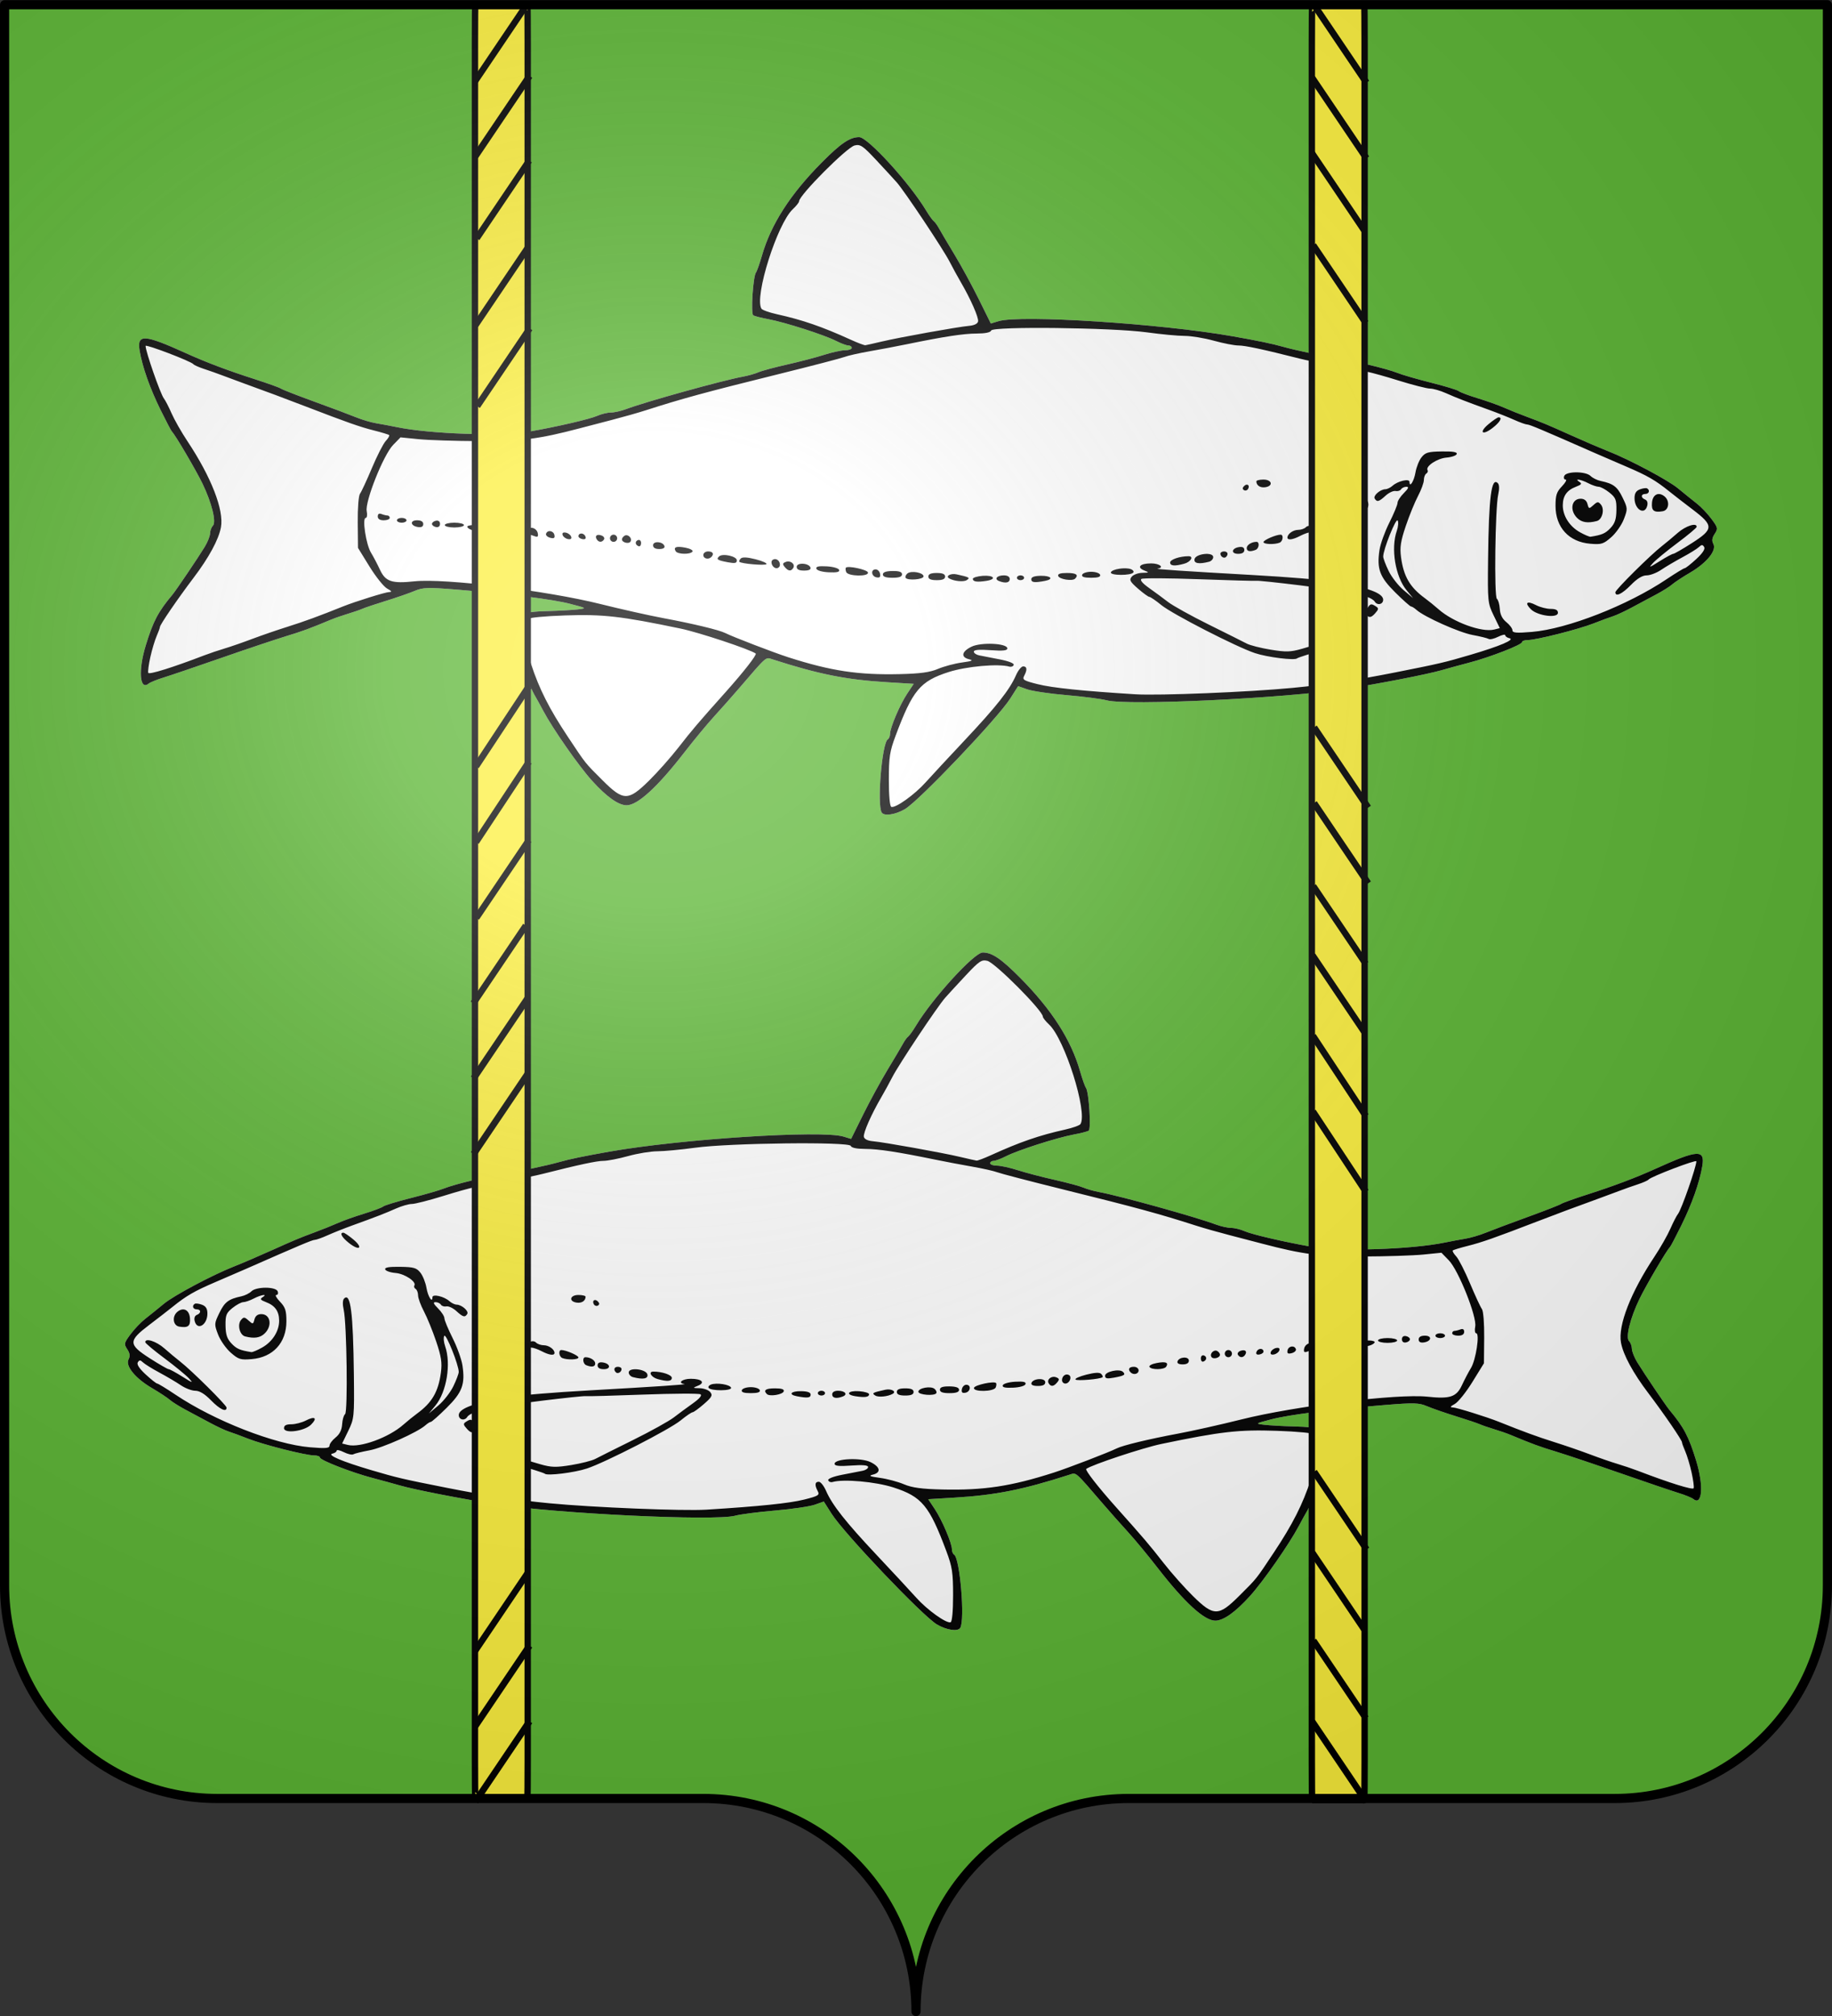
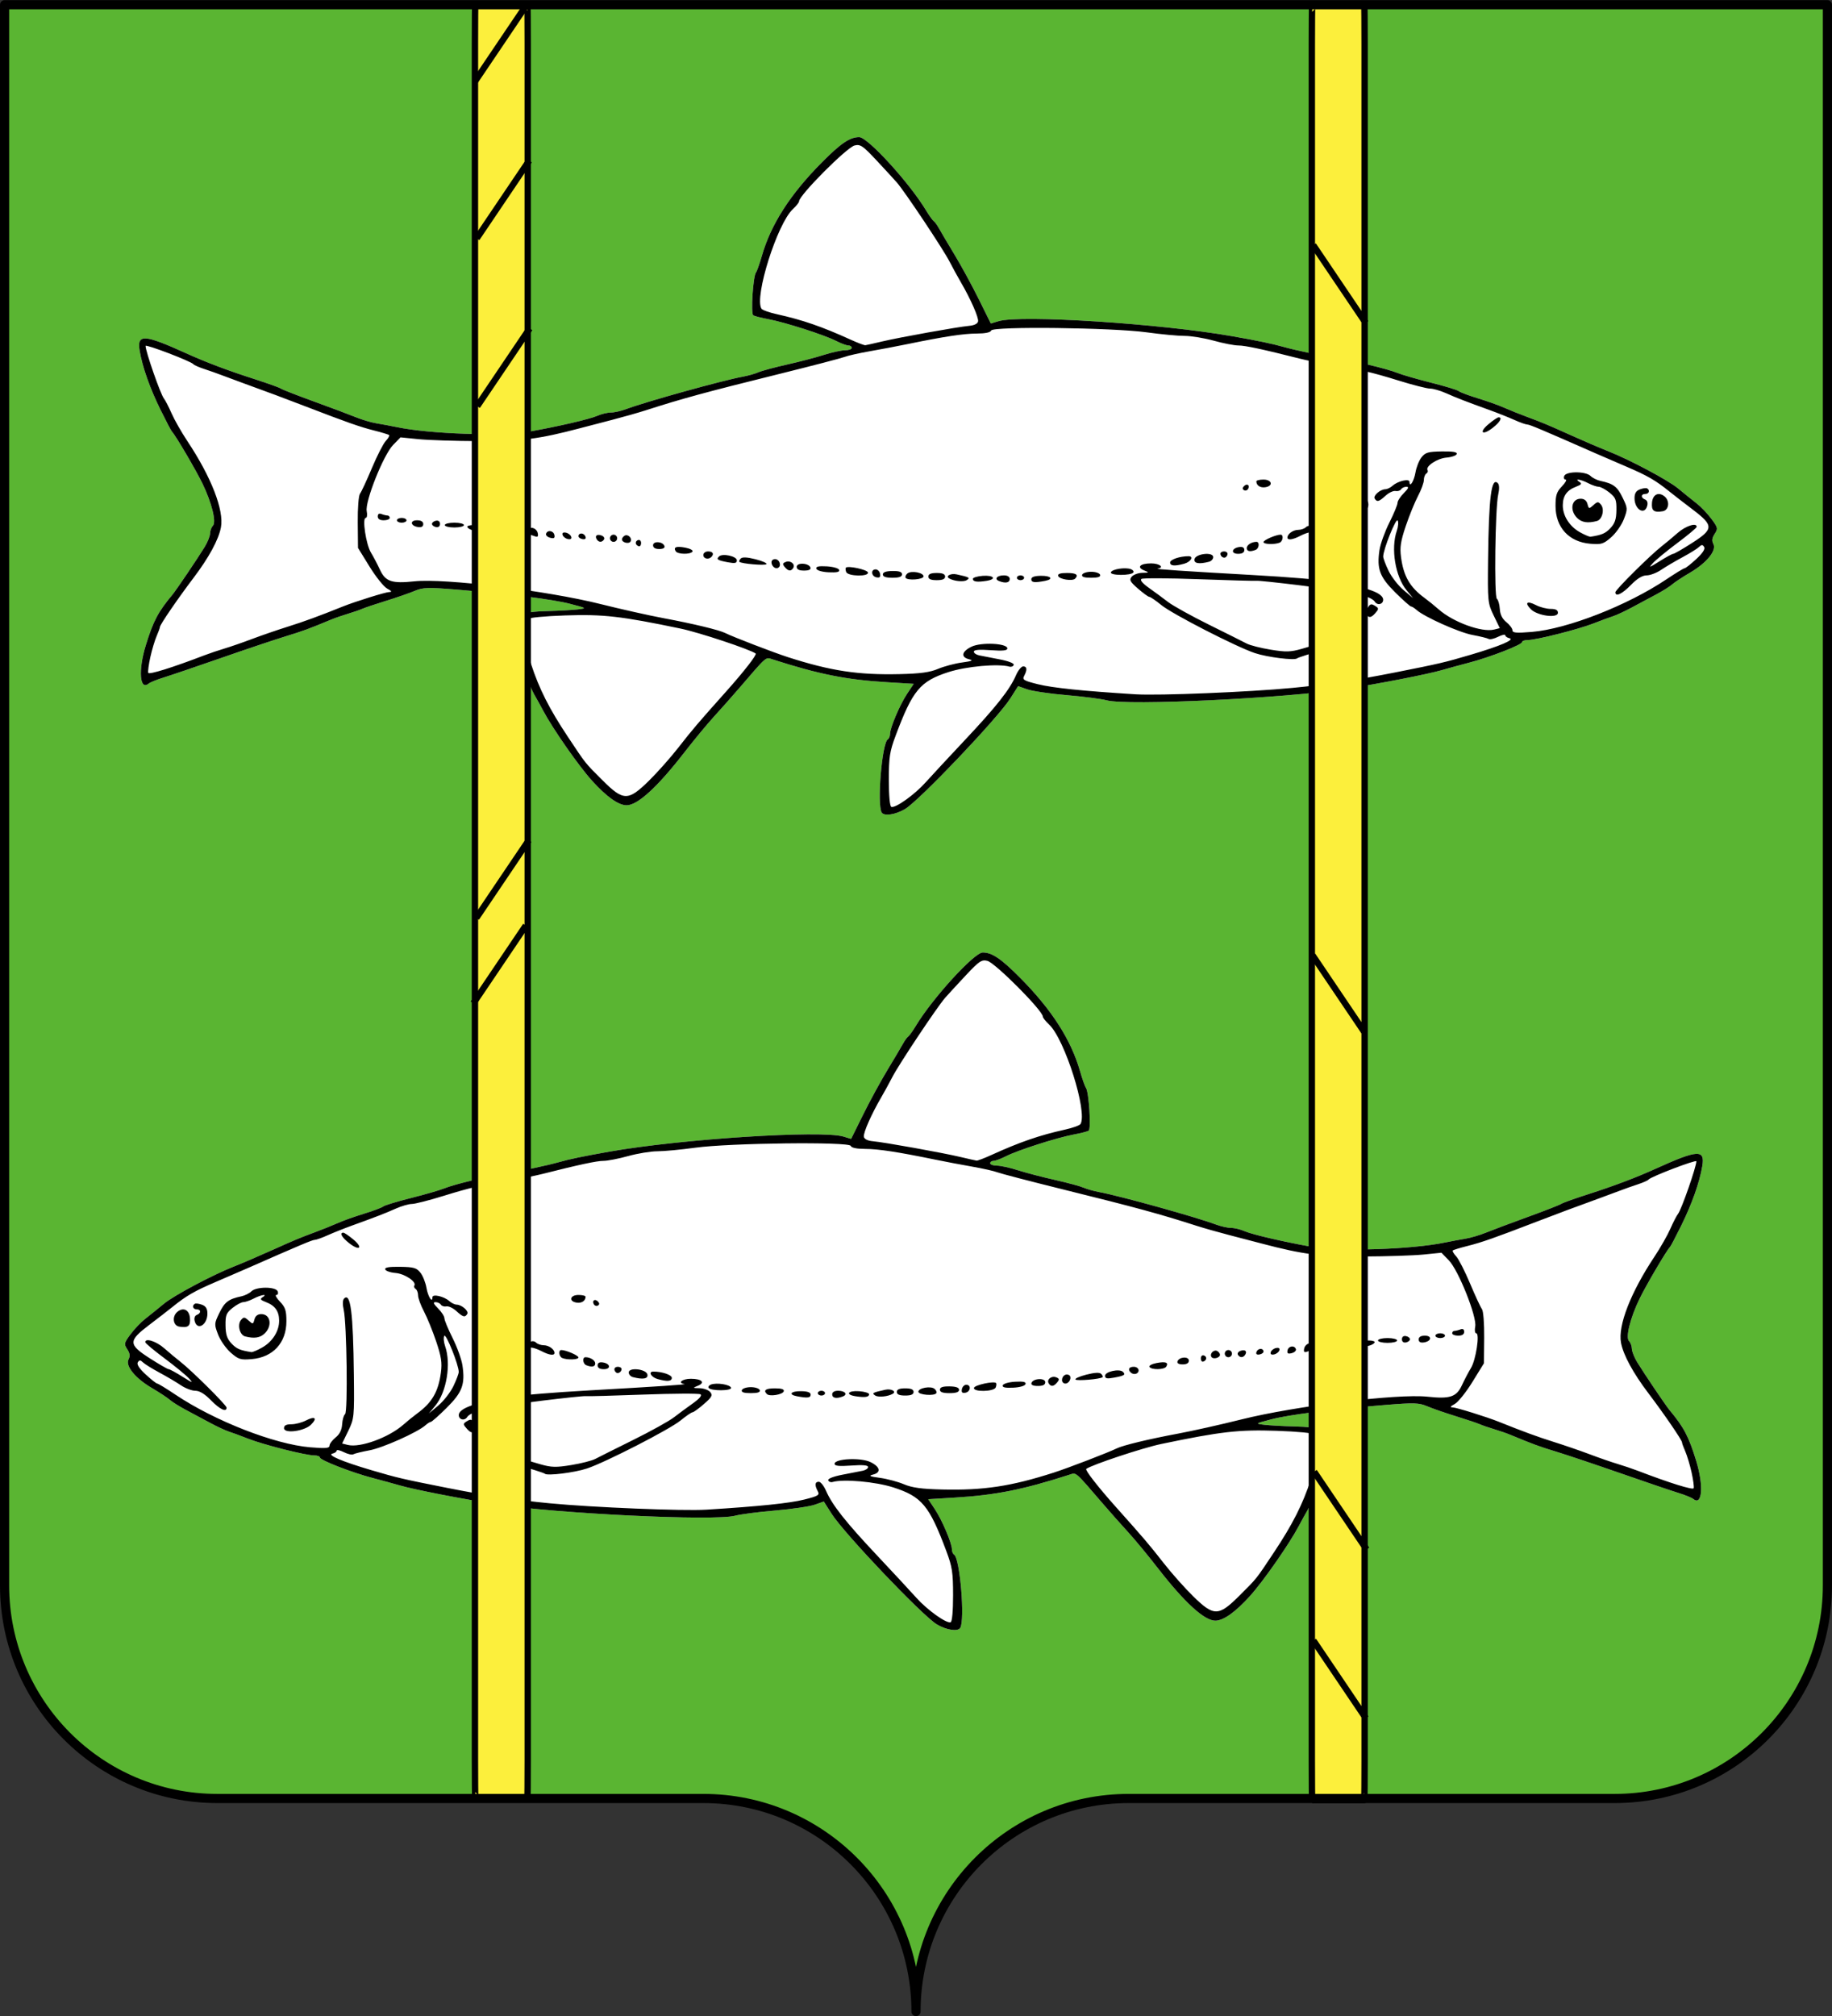
<svg xmlns="http://www.w3.org/2000/svg" xmlns:ns1="http://sodipodi.sourceforge.net/DTD/sodipodi-0.dtd" xmlns:ns2="http://www.inkscape.org/namespaces/inkscape" xmlns:xlink="http://www.w3.org/1999/xlink" height="660.044" width="600" version="1.0" id="svg2" ns1:version="0.32" ns2:version="0.47 r22583" ns1:docname="Blason d'Aigueperse (Rhône).svg" ns2:output_extension="org.inkscape.output.svg.inkscape">
  <rect width="100%" height="100%" fill="#333333" stroke="none" />
  <ns1:namedview ns2:window-height="820" ns2:window-width="1440" ns2:pageshadow="2" ns2:pageopacity="0.0" guidetolerance="10.0" gridtolerance="10.0" objecttolerance="10.0" borderopacity="1.0" bordercolor="#666666" pagecolor="#ffffff" id="base" showgrid="false" height="660px" ns2:zoom="0.86812393" ns2:cx="300.00006" ns2:cy="50.747069" ns2:window-x="-8" ns2:window-y="-8" ns2:current-layer="layer4" ns2:window-maximized="1" />
  <desc id="desc4">Flag of Canton of Valais (Wallis)</desc>
  <defs id="defs6">
    <linearGradient id="linearGradient2893">
      <stop style="stop-color:white;stop-opacity:0.314;" offset="0" id="stop2895" />
      <stop id="stop2897" offset="0.19" style="stop-color:white;stop-opacity:0.251;" />
      <stop style="stop-color:#6b6b6b;stop-opacity:0.125;" offset="0.6" id="stop2901" />
      <stop style="stop-color:black;stop-opacity:0.125;" offset="1" id="stop2899" />
    </linearGradient>
    <radialGradient ns2:collect="always" xlink:href="#linearGradient2893" id="radialGradient11919" gradientUnits="userSpaceOnUse" gradientTransform="matrix(1.551,0,0,1.35,-227.894,-51.264)" cx="285.186" cy="200.448" fx="285.186" fy="200.448" r="300" />
  </defs>
  <g ns2:groupmode="layer" id="layer1" ns2:label="Fond écu" style="display:inline" ns1:insensitive="true" transform="translate(9.5367432e-7,0.044)">
    <path ns1:nodetypes="cssccccssc" d="m 300,658.5 c 0,-38.504 31.203,-69.754 69.65,-69.754 38.447,0 120.753,0 159.2,0 38.447,0 69.65,-31.25 69.65,-69.754 l 0,-517.493 L 1.5,1.5 1.5,518.993 c 0,38.504 31.203,69.754 69.65,69.754 38.447,0 120.753,0 159.2,0 38.447,0 69.65,31.25 69.65,69.754 z" style="fill:#5ab532;fill-opacity:1;stroke:none;display:inline" id="path4319" />
  </g>
  <g ns2:groupmode="layer" id="layer2" ns2:label="Meubles" style="display:inline" transform="translate(9.5367432e-7,0.044)">
    <g ns2:label="Ebene 1" ns2:groupmode="layer" transform="matrix(0.784,0,0,0.784,9.157,-251.509)" id="layer1-9">
      <g id="g4437" transform="translate(4.409,26.454)">
        <path id="path4435" style="fill:#ffffff" d="m 375.313,972.628 c -5.999,-3.564 -38.77,-37.983 -44,-46.213 l -3.257,-5.125 -3.804,1.341 c -2.092,0.738 -9.517,1.827 -16.5,2.42 -6.983,0.593 -14.496,1.565 -16.696,2.16 -8.58,2.319 -74.691,-0.853 -100,-4.798 -14.231,-2.218 -34.139,-6.103 -40,-7.805 -2.75,-0.799 -7.925,-2.215 -11.5,-3.147 -8.602,-2.243 -22,-7.448 -22,-8.548 0,-0.48 -1.085,-0.873 -2.412,-0.873 -3.545,0 -21.23,-4.476 -27.588,-6.982 -3.025,-1.192 -6.629,-2.522 -8.009,-2.954 -1.38,-0.432 -4.933,-2.086 -7.895,-3.675 -2.962,-1.589 -7.562,-4.049 -10.222,-5.467 -2.66,-1.418 -5.633,-3.285 -6.605,-4.15 -0.973,-0.865 -4.34,-3.08 -7.482,-4.922 -6.967,-4.085 -11.169,-9.266 -9.717,-11.98 0.714,-1.334 0.561,-2.504 -0.549,-4.198 -1.442,-2.2 -1.357,-2.594 1.357,-6.26 1.593,-2.152 4.343,-5.037 6.112,-6.412 1.769,-1.375 5.308,-4.23 7.863,-6.344 4.171,-3.45 20.157,-11.949 29.194,-15.521 3.814,-1.508 10.318,-4.3 16.452,-7.063 8.57,-3.86 11.209,-4.963 17,-7.102 3.3,-1.219 7.8,-3.022 10,-4.005 2.2,-0.984 7.115,-2.738 10.923,-3.898 3.807,-1.16 7.41,-2.514 8.006,-3.008 0.596,-0.495 5.806,-2.083 11.577,-3.53 5.772,-1.447 12.069,-3.27 13.994,-4.052 4.469,-1.815 20.009,-5.478 23.237,-5.478 1.355,0 3.769,-0.401 5.363,-0.892 1.595,-0.491 5.599,-1.442 8.899,-2.114 3.3,-0.672 8.025,-1.794 10.5,-2.494 4.427,-1.252 10.142,-2.437 21,-4.355 29.895,-5.281 88.554,-9.053 97.702,-6.282 l 3.202,0.97 5.032,-10.166 c 2.767,-5.591 7.345,-13.991 10.174,-18.666 2.828,-4.675 5.731,-9.58 6.451,-10.9 0.72,-1.32 1.7,-2.67 2.177,-3 0.478,-0.33 1.956,-2.4 3.284,-4.6 6.914,-11.447 24.319,-30.5 27.863,-30.5 3.888,0 7.678,2.563 15.615,10.56 13.209,13.307 21.269,25.864 25.039,39.004 0.936,3.265 2.042,6.386 2.456,6.936 1.246,1.654 2.24,17.237 1.143,17.915 -0.541,0.334 -3.38,1.055 -6.31,1.603 -6.933,1.295 -23.268,6.528 -28.172,9.025 -2.114,1.077 -4.477,1.958 -5.25,1.958 -0.773,0 -1.405,0.45 -1.405,1 0,0.55 1.263,1 2.806,1 1.543,0 5.481,0.861 8.75,1.912 3.269,1.052 10.219,2.872 15.444,4.044 5.225,1.173 10.625,2.629 12,3.236 1.375,0.608 4.3,1.434 6.5,1.837 8.552,1.567 40.542,10.456 48.77,13.551 2.074,0.78 4.931,1.418 6.349,1.418 1.418,0 3.997,0.627 5.73,1.393 3.122,1.38 16.533,4.49 28.211,6.542 11.633,2.044 41.498,1.059 55.44,-1.829 2.475,-0.513 6.3,-1.227 8.5,-1.588 2.2,-0.361 6.025,-1.484 8.5,-2.497 2.475,-1.013 10.35,-3.967 17.5,-6.565 7.15,-2.598 13.45,-5.057 14,-5.465 0.55,-0.408 5.5,-2.186 11,-3.951 11.127,-3.571 20.241,-7.011 28.5,-10.756 17.646,-8.002 20.663,-8.168 19.464,-1.071 -1.156,6.841 -4.297,15.717 -8.771,24.786 -2.306,4.675 -4.435,8.725 -4.729,9 -1.311,1.223 -10.043,16.079 -12.751,21.693 -3.885,8.057 -5.857,16.063 -4.332,17.588 0.616,0.616 1.139,2.042 1.163,3.169 0.024,1.127 1.036,3.674 2.25,5.658 2.847,4.655 11.918,18.086 13.476,19.953 6.022,7.215 8.037,11.047 11.154,21.21 3.188,10.393 2.532,18.976 -1.217,15.917 -0.663,-0.541 -3.456,-1.674 -6.206,-2.517 -2.75,-0.843 -13.55,-4.511 -24,-8.151 -10.45,-3.64 -22.6,-7.718 -27,-9.062 -7.291,-2.227 -9.679,-3.104 -19,-6.976 -1.65,-0.685 -4.8,-1.781 -7,-2.434 -2.2,-0.653 -4.9,-1.584 -6,-2.068 -1.1,-0.484 -5.6,-1.994 -10,-3.355 -4.4,-1.361 -9.764,-3.221 -11.919,-4.134 -3.469,-1.469 -5.479,-1.532 -17.5,-0.555 -22.426,1.823 -40.169,4.054 -47.543,5.979 -6.951,1.814 -6.956,1.818 -3,2.298 2.179,0.264 7.787,0.577 12.462,0.694 11.546,0.291 13,1.31 13,9.113 0,6.541 -4.196,20.565 -8.073,26.981 -0.498,0.825 -1.859,3.3 -3.023,5.5 -3.974,7.511 -14.866,23.116 -20.412,29.245 -6.106,6.748 -11.05,10.255 -14.456,10.255 -4.579,0 -12.883,-7.594 -24.057,-22 -4.053,-5.225 -9.644,-11.982 -12.424,-15.015 -2.78,-3.033 -7.53,-8.391 -10.555,-11.905 -11.769,-13.674 -10.95,-12.963 -13.848,-12.031 -19.458,6.259 -30.846,8.533 -47.941,9.571 l -11.105,0.674 2.732,4.103 c 3.045,4.573 7.162,14.239 7.162,16.813 0,0.919 0.42,1.931 0.933,2.248 2.439,1.507 4.583,27.28 2.544,30.579 -0.996,1.611 -5.764,0.9 -9.72,-1.45 l 6e-5,0 z" ns1:nodetypes="cscssssssssssssssssssssssssssssssssscssscssssssssssssssssssssssssssssssscsssssssssssssssssssssssssscssssss" ns2:connector-curvature="0" />
        <path ns2:connector-curvature="0" ns1:nodetypes="sscssssssssssssssssssssssssssssssssscssscssssssssssssssssssssssssssssssscsssssssssssssssssssssssssscsssssssssssssssssssssssssssssscsssssssssssssssssssssssssssssssssssssssssssssssssssssscsssssssssscsssssssssssssssssssccsssssssssssssssssssssssssscssssssssscsscsssssssssssssssssssssssssssscssssssscssssssssssssssssssssssssssssscssccsssssscssssssssssssssssssssssssssssssssssscssccsssssssssssssssssscscsssscssssccssssscssssssssssssssssssssssssscssccssssssssccsssssssssssssssssssssssssssssssssssssssssssssssssssssssssssscssscssssssssssscssssssscscccsscssssssssssssssssssssssssssssssssssssscsscssssscsssssscssssssssssssssscs" d="m 375.313,972.628 c -5.999,-3.564 -38.77,-37.983 -44,-46.213 l -3.257,-5.125 -3.804,1.341 c -2.092,0.738 -9.517,1.827 -16.5,2.42 -6.983,0.593 -14.496,1.565 -16.696,2.16 -8.58,2.319 -74.691,-0.853 -100,-4.798 -14.231,-2.218 -34.139,-6.103 -40,-7.805 -2.75,-0.799 -7.925,-2.215 -11.5,-3.147 -8.602,-2.243 -22,-7.448 -22,-8.548 0,-0.48 -1.085,-0.873 -2.412,-0.873 -3.545,0 -21.23,-4.476 -27.588,-6.982 -3.025,-1.192 -6.629,-2.522 -8.009,-2.954 -1.38,-0.432 -4.933,-2.086 -7.895,-3.675 -2.962,-1.589 -7.562,-4.049 -10.222,-5.467 -2.66,-1.418 -5.633,-3.285 -6.605,-4.15 -0.973,-0.865 -4.34,-3.08 -7.482,-4.922 -6.967,-4.085 -11.169,-9.266 -9.717,-11.98 0.714,-1.334 0.561,-2.504 -0.549,-4.198 -1.442,-2.2 -1.357,-2.594 1.357,-6.26 1.593,-2.152 4.343,-5.037 6.112,-6.412 1.769,-1.375 5.308,-4.23 7.863,-6.344 4.171,-3.45 20.157,-11.949 29.194,-15.521 3.814,-1.508 10.318,-4.3 16.452,-7.063 8.57,-3.86 11.209,-4.963 17,-7.102 3.3,-1.219 7.8,-3.022 10,-4.005 2.2,-0.984 7.115,-2.738 10.923,-3.898 3.807,-1.16 7.41,-2.514 8.006,-3.008 0.596,-0.495 5.806,-2.083 11.577,-3.53 5.772,-1.447 12.069,-3.27 13.994,-4.052 4.469,-1.815 20.009,-5.478 23.237,-5.478 1.355,0 3.769,-0.401 5.363,-0.892 1.595,-0.491 5.599,-1.442 8.899,-2.114 3.3,-0.672 8.025,-1.794 10.5,-2.494 4.427,-1.252 10.142,-2.437 21,-4.355 29.895,-5.281 88.554,-9.053 97.702,-6.282 l 3.202,0.97 5.032,-10.166 c 2.767,-5.591 7.345,-13.991 10.174,-18.666 2.828,-4.675 5.731,-9.58 6.451,-10.9 0.72,-1.32 1.7,-2.67 2.177,-3 0.478,-0.33 1.956,-2.4 3.284,-4.6 6.914,-11.447 24.319,-30.5 27.863,-30.5 3.888,0 7.678,2.563 15.615,10.56 13.209,13.307 21.269,25.864 25.039,39.004 0.936,3.265 2.042,6.386 2.456,6.936 1.246,1.654 2.24,17.237 1.143,17.915 -0.541,0.334 -3.38,1.055 -6.31,1.603 -6.933,1.295 -23.268,6.528 -28.172,9.025 -2.114,1.077 -4.477,1.958 -5.25,1.958 -0.773,0 -1.405,0.45 -1.405,1 0,0.55 1.263,1 2.806,1 1.543,0 5.481,0.861 8.75,1.912 3.269,1.052 10.219,2.872 15.444,4.044 5.225,1.173 10.625,2.629 12,3.236 1.375,0.608 4.3,1.434 6.5,1.837 8.552,1.567 40.542,10.456 48.77,13.551 2.074,0.78 4.931,1.418 6.349,1.418 1.418,0 3.997,0.627 5.73,1.393 3.122,1.38 16.533,4.49 28.211,6.542 11.633,2.044 41.498,1.059 55.44,-1.829 2.475,-0.513 6.3,-1.227 8.5,-1.588 2.2,-0.361 6.025,-1.484 8.5,-2.497 2.475,-1.013 10.35,-3.967 17.5,-6.565 7.15,-2.598 13.45,-5.057 14,-5.465 0.55,-0.408 5.5,-2.186 11,-3.951 11.127,-3.571 20.241,-7.011 28.5,-10.756 17.646,-8.002 20.663,-8.168 19.464,-1.071 -1.156,6.841 -4.297,15.717 -8.771,24.786 -2.306,4.675 -4.435,8.725 -4.729,9 -1.311,1.223 -10.043,16.079 -12.751,21.693 -3.885,8.057 -5.857,16.063 -4.332,17.588 0.616,0.616 1.139,2.042 1.163,3.169 0.024,1.127 1.036,3.674 2.25,5.658 2.847,4.655 11.918,18.086 13.476,19.953 6.022,7.215 8.037,11.047 11.154,21.21 3.188,10.393 2.532,18.976 -1.217,15.917 -0.663,-0.541 -3.456,-1.674 -6.206,-2.517 -2.75,-0.843 -13.55,-4.511 -24,-8.151 -10.45,-3.64 -22.6,-7.718 -27,-9.062 -7.291,-2.227 -9.679,-3.104 -19,-6.976 -1.65,-0.685 -4.8,-1.781 -7,-2.434 -2.2,-0.653 -4.9,-1.584 -6,-2.068 -1.1,-0.484 -5.6,-1.994 -10,-3.355 -4.4,-1.361 -9.764,-3.221 -11.919,-4.134 -3.469,-1.469 -5.479,-1.532 -17.5,-0.555 -22.426,1.823 -40.169,4.054 -47.543,5.979 -6.951,1.814 -6.956,1.818 -3,2.298 2.179,0.264 7.787,0.577 12.462,0.694 11.546,0.291 13,1.31 13,9.113 0,6.541 -4.196,20.565 -8.073,26.981 -0.498,0.825 -1.859,3.3 -3.023,5.5 -3.974,7.511 -14.866,23.116 -20.412,29.245 -6.106,6.748 -11.05,10.255 -14.456,10.255 -4.579,0 -12.883,-7.594 -24.057,-22 -4.053,-5.225 -9.644,-11.982 -12.424,-15.015 -2.78,-3.033 -7.53,-8.391 -10.555,-11.905 -11.769,-13.674 -10.95,-12.963 -13.848,-12.031 -19.458,6.259 -30.846,8.533 -47.941,9.571 l -11.105,0.674 2.732,4.103 c 3.045,4.573 7.162,14.239 7.162,16.813 0,0.919 0.42,1.931 0.933,2.248 2.439,1.507 4.583,27.28 2.544,30.579 -0.996,1.611 -5.764,0.9 -9.72,-1.45 z m 6.743,-12.176 c 0,-9.509 -0.361,-11.876 -2.806,-18.412 -7.13,-19.056 -10.248,-22.802 -22.158,-26.633 -7.461,-2.399 -20.798,-3.587 -25.41,-2.262 -0.756,0.217 -1.56,-0.103 -1.785,-0.711 -0.246,-0.663 2.105,-1.593 5.875,-2.323 3.457,-0.669 7.298,-1.418 8.535,-1.663 1.238,-0.245 2.25,-0.948 2.25,-1.561 0,-0.762 -2.218,-0.957 -7,-0.614 -5.134,0.367 -7,0.174 -7,-0.726 0,-2.17 10.949,-2.691 15,-0.714 4.096,1.998 4.547,4.361 1,5.23 -1.951,0.478 -1.301,0.776 2.959,1.357 3.003,0.41 7.503,1.61 10,2.667 3.413,1.445 7.396,1.988 16.041,2.187 17.318,0.4 28.643,-1.314 46.5,-7.035 5.953,-1.907 23.102,-8.496 26.322,-10.113 2.563,-1.287 13.468,-3.916 25.678,-6.192 6.05,-1.127 17.975,-3.797 26.5,-5.932 22.285,-5.581 65.172,-10.818 77.652,-9.481 9.477,1.015 12.131,0.127 14.428,-4.826 1.059,-2.285 2.751,-5.504 3.759,-7.154 2.072,-3.39 3.753,-14.5 2.195,-14.5 -0.545,0 -0.733,-1.254 -0.422,-2.811 0.798,-3.991 -6.984,-23.51 -11.027,-27.659 l -3.085,-3.165 -7.5,0.755 c -4.125,0.415 -15.515,0.783 -25.312,0.817 -17.854,0.062 -24.932,-0.841 -42.188,-5.383 -2.75,-0.724 -8.825,-2.309 -13.5,-3.522 -4.675,-1.213 -10.975,-3.003 -14,-3.976 -15.223,-4.899 -24.866,-7.525 -55.5,-15.11 -13.75,-3.405 -26.125,-6.628 -27.5,-7.163 -1.375,-0.535 -6.1,-1.6 -10.5,-2.368 -4.4,-0.767 -11.375,-2.089 -15.5,-2.937 -15.583,-3.205 -23.677,-4.442 -29.167,-4.46 -3.629,-0.012 -5.817,-0.468 -6.086,-1.268 -0.607,-1.81 -50.585,-1.221 -65.032,0.766 -5.931,0.816 -13.025,1.484 -15.763,1.484 -2.738,0 -8.226,0.9 -12.195,2 -3.969,1.1 -8.603,2 -10.297,2 -2.796,0 -10.276,1.601 -25.46,5.448 -3.025,0.766 -8.65,1.893 -12.5,2.503 -12.176,1.93 -17.707,3.209 -28.861,6.674 -5.974,1.856 -11.924,3.374 -13.223,3.374 -1.299,0 -4.287,0.857 -6.639,1.904 -4.497,2.002 -8.392,3.511 -18.277,7.079 -3.3,1.191 -7.925,3.032 -10.277,4.091 -2.352,1.059 -4.788,1.926 -5.412,1.926 -0.979,0 -6.118,2.166 -28.311,11.934 -2.2,0.968 -8.05,3.496 -13,5.616 -8.99,3.851 -12.262,5.741 -18.099,10.449 -1.704,1.375 -6.066,4.75 -9.693,7.5 -8.858,6.717 -8.827,8.155 0.302,14.007 3.856,2.471 7.368,4.493 7.804,4.493 0.437,0 3.02,1.401 5.74,3.114 4.344,2.735 4.673,2.82 2.706,0.696 -1.232,-1.33 -5.824,-5.094 -10.205,-8.364 -4.381,-3.27 -7.985,-6.283 -8.01,-6.696 -0.114,-1.912 4.579,-0.427 7.901,2.5 2.028,1.788 5.008,4.274 6.621,5.525 4.783,3.71 19.433,18.238 19.433,19.271 0,2.066 -2.781,0.763 -6.5,-3.046 -2.62,-2.683 -4.781,-4 -6.563,-4 -1.462,0 -4.187,-1.038 -6.057,-2.307 -1.87,-1.269 -5.87,-3.631 -8.89,-5.249 -3.02,-1.618 -6.118,-3.538 -6.886,-4.267 -1.131,-1.074 -1.546,-1.081 -2.189,-0.041 -0.522,0.845 0.61,2.58 3.312,5.074 2.258,2.084 4.421,3.79 4.806,3.79 0.386,0 3.798,2.077 7.584,4.615 16.314,10.94 41.429,20.758 56.266,21.995 6.498,0.542 8.116,0.406 8.116,-0.679 0,-0.746 1.139,-2.273 2.53,-3.394 1.711,-1.378 2.601,-3.171 2.75,-5.538 0.121,-1.925 0.67,-3.821 1.22,-4.214 1.192,-0.851 0.718,-37.886 -0.558,-43.543 -0.521,-2.312 -0.465,-4.12 0.149,-4.734 2.712,-2.712 3.795,5.751 4.09,31.991 0.197,17.463 0.127,18.157 -2.351,23.266 l -2.553,5.266 2.368,0.594 c 5.126,1.287 17.097,-3.072 23.188,-8.443 1.673,-1.475 4.273,-3.582 5.779,-4.682 6.234,-4.554 8.867,-9.093 9.932,-17.119 0.544,-4.101 0.157,-6.635 -1.985,-12.988 -1.463,-4.341 -3.763,-9.979 -5.11,-12.529 -1.347,-2.549 -2.449,-5.56 -2.449,-6.691 0,-1.131 -0.457,-2.338 -1.016,-2.684 -0.559,-0.345 -0.798,-0.982 -0.531,-1.414 0.984,-1.592 -4.037,-4.943 -7.876,-5.256 -2.157,-0.176 -4.096,-0.849 -4.309,-1.496 -0.272,-0.828 1.572,-1.146 6.237,-1.076 5.699,0.086 6.882,0.429 8.476,2.456 1.019,1.295 2.154,4.14 2.522,6.32 0.618,3.656 2.496,6.611 2.496,3.926 0,-1.484 4.867,-0.365 7.079,1.627 0.868,0.782 2.218,1.436 3,1.454 2.172,0.049 5.205,2.7 4.462,3.902 -0.959,1.551 -1.767,1.336 -4.551,-1.213 -1.369,-1.254 -3.235,-2.129 -4.147,-1.945 -0.911,0.184 -1.95,-0.14 -2.309,-0.72 -0.359,-0.58 -1.362,-1.055 -2.23,-1.055 -1.169,0 -0.894,0.683 1.059,2.636 1.45,1.45 2.636,3.286 2.636,4.081 0,0.795 1.541,4.515 3.424,8.268 1.883,3.753 3.734,8.888 4.113,11.412 1.186,7.912 -0.06,11.266 -6.596,17.741 -3.254,3.224 -6.224,5.862 -6.6,5.862 -0.376,0 -1.394,0.638 -2.262,1.417 -3.257,2.924 -17.804,9.431 -23.393,10.464 -3.191,0.59 -6.232,1.338 -6.757,1.663 -0.525,0.325 -2.299,-0.081 -3.942,-0.9 -1.643,-0.82 -2.987,-1.108 -2.987,-0.64 0,0.468 -0.787,1.027 -1.75,1.243 -2.472,0.555 3.962,3.294 16.25,6.918 10.862,3.203 12.831,3.664 31.5,7.366 16.202,3.213 28.776,5.106 42.879,6.456 18.259,1.748 55.846,3.276 65.621,2.669 22.041,-1.37 34.679,-2.676 40.825,-4.22 5.88,-1.477 6.513,-1.867 5.649,-3.483 -1.362,-2.545 -1.213,-3.951 0.418,-3.951 0.765,0 2.124,1.688 3.019,3.75 2.58,5.943 8.184,13.048 21.2,26.88 6.661,7.078 14.086,15.076 16.5,17.771 4.616,5.155 12.597,10.866 14.354,10.272 0.629,-0.213 1.036,-4.629 1.036,-11.262 z M 211.506,909.682 c -0.302,-0.316 -5.927,-2.102 -12.5,-3.969 -9.012,-2.559 -12.037,-3.832 -12.301,-5.177 -0.264,-1.343 0.106,-1.637 1.5,-1.189 3.092,0.992 15.512,4.696 21.351,6.368 4.695,1.345 6.598,1.396 13,0.35 4.125,-0.674 8.625,-1.819 10,-2.545 1.375,-0.726 8.501,-4.291 15.836,-7.922 7.335,-3.631 14.985,-7.872 17,-9.424 2.015,-1.552 5.605,-4.198 7.978,-5.88 2.753,-1.951 3.893,-3.317 3.153,-3.775 -0.638,-0.395 -11.354,-0.341 -23.813,0.12 -12.459,0.461 -23.328,0.756 -24.153,0.657 -1.78,-0.214 -32.533,3.533 -39,4.752 -5.643,1.064 -9.612,2.555 -10.462,3.93 -1.08,1.747 -3.538,1.2 -3.538,-0.786 0,-2.43 5.405,-4.697 15,-6.291 4.125,-0.685 7.725,-1.299 8,-1.364 2.84,-0.675 16.018,-1.777 32,-2.675 27.835,-1.564 40.689,-2.428 39.25,-2.639 -3.02,-0.443 -0.875,-2.183 2.691,-2.183 4.614,0 6.189,1.615 2.873,2.945 -2.173,0.871 -2.123,0.932 0.813,0.992 1.72,0.035 3.71,0.765 4.421,1.622 1.102,1.328 0.713,2.065 -2.628,4.981 -2.157,1.882 -4.295,3.431 -4.753,3.441 -0.457,0.011 -2.707,1.551 -5,3.424 -4.614,3.769 -31.35,17.48 -39.119,20.063 -5.222,1.736 -16.666,3.15 -17.598,2.175 z m -28.951,-15.642 c 0,-0.55 0.675,-1 1.5,-1 0.825,0 1.5,0.45 1.5,1 0,0.55 -0.675,1 -1.5,1 -0.825,0 -1.5,-0.45 -1.5,-1 z m -3.558,-3.065 c -1.594,-1.761 -1.652,-2.191 -0.402,-2.981 2.032,-1.285 2.32,-1.21 3.675,0.96 0.941,1.507 0.918,2.145 -0.108,2.996 -0.972,0.806 -1.777,0.558 -3.165,-0.976 z m -76.442,-0.305 c 0,-1.15 0.897,-1.63 3.05,-1.63 1.677,0 4.419,-0.708 6.093,-1.574 3.788,-1.959 4.931,-1.055 2.164,1.712 -2.768,2.768 -11.306,3.895 -11.306,1.492 z M 316.806,877.334 c -3.732,-0.719 -2.529,-2.173 1.75,-2.114 2.711,0.037 4,0.501 4,1.437 0,1.364 -1.352,1.524 -5.75,0.676 z m 14.75,-0.794 c 0,-0.924 0.938,-1.5 2.441,-1.5 2.919,0 4.19,1.544 1.971,2.395 -2.674,1.026 -4.412,0.674 -4.412,-0.895 z m 9.75,0.793 c -4.419,-0.685 -3.167,-2.439 1.5,-2.101 2.337,0.169 4.218,0.757 4.179,1.308 -0.082,1.157 -1.794,1.396 -5.679,0.793 z m 8.27,-0.281 c -1.629,-1.007 -1.191,-1.262 4.169,-2.432 2.496,-0.545 4.807,0.741 3.078,1.713 -2.031,1.142 -5.936,1.53 -7.247,0.72 z m -45.306,-0.631 c -1.601,-1.601 -0.497,-2.381 3.369,-2.381 2.819,0 3.956,0.387 3.673,1.25 -0.454,1.383 -5.914,2.259 -7.042,1.131 z m 21.286,-0.381 c 0,-0.55 0.675,-1 1.5,-1 0.825,0 1.5,0.45 1.5,1 0,0.55 -0.675,1 -1.5,1 -0.825,0 -1.5,-0.45 -1.5,-1 z m 33,-0.5 c 0,-1.048 1.056,-1.5 3.5,-1.5 2.444,0 3.5,0.452 3.5,1.5 0,1.048 -1.056,1.5 -3.5,1.5 -2.444,0 -3.5,-0.452 -3.5,-1.5 z m 9,-0.082 c 0,-1.58 5.171,-2.513 6.739,-1.216 0.681,0.564 1.02,1.379 0.752,1.812 -0.777,1.257 -7.491,0.723 -7.491,-0.596 z m -73.75,-0.668 c 0.229,-0.688 1.917,-1.25 3.75,-1.25 1.833,0 3.521,0.562 3.75,1.25 0.289,0.867 -0.861,1.25 -3.75,1.25 -2.889,0 -4.039,-0.383 -3.75,-1.25 z m 82.75,-0.187 c 0,-1.019 1.163,-1.421 4,-1.382 2.711,0.037 4,0.501 4,1.437 0,0.946 -1.263,1.382 -4,1.382 -2.811,0 -4,-0.427 -4,-1.437 z m 9.173,-0.222 c 0.195,-1.012 1.023,-1.841 1.841,-1.841 2.143,0 1.834,2.906 -0.355,3.327 -1.336,0.257 -1.744,-0.15 -1.486,-1.486 z m -105.814,-0.569 c -0.267,-0.432 0.175,-1.04 0.982,-1.35 2.36,-0.906 7.968,-0.033 8.409,1.309 0.455,1.387 -8.535,1.425 -9.391,0.04 z m 110.889,-0.022 c 0.39,-1.176 8.297,-2.871 9.197,-1.971 0.229,0.229 0.175,1.048 -0.121,1.819 -0.709,1.849 -9.689,1.999 -9.076,0.152 z m 12.01,-1.029 c 0.226,-0.679 2.517,-1.339 5.162,-1.486 3.474,-0.193 4.643,0.077 4.337,1 -0.244,0.736 -2.399,1.357 -5.162,1.486 -3.365,0.157 -4.625,-0.133 -4.337,-1 z m 11.986,-0.971 c 0.637,-1.941 5.756,-2.222 5.756,-0.316 0,1.083 -0.951,1.566 -3.083,1.566 -2.019,0 -2.942,-0.432 -2.673,-1.25 z m 7.202,0.163 c -0.972,-1.572 1.129,-3.29 3.099,-2.534 1.364,0.523 1.448,0.924 0.445,2.133 -1.463,1.763 -2.621,1.894 -3.544,0.401 z m 5.554,-1.354 c 0,-1.743 1.64,-2.9 2.956,-2.086 1.331,0.823 0.132,3.527 -1.563,3.527 -0.766,0 -1.393,-0.648 -1.393,-1.441 z m -168.926,-0.436 c -2.706,-0.756 -4.057,-3.123 -1.782,-3.123 3.667,0 7.708,1.376 7.708,2.625 0,1.454 -1.926,1.616 -5.926,0.498 z m 174.577,0.195 c -0.387,-0.387 1.637,-1.303 4.498,-2.035 3.495,-0.894 5.533,-1.001 6.21,-0.324 0.554,0.554 0.813,1.179 0.574,1.389 -0.915,0.805 -10.614,1.639 -11.282,0.97 z m -184.901,-1.007 c -0.963,-0.252 -1.75,-1.126 -1.75,-1.944 0,-2.272 7.375,-1.438 7.815,0.884 0.335,1.768 -1.879,2.155 -6.065,1.061 z m 197.25,-0.586 c 0,-1.712 5.956,-3.021 7.433,-1.634 1.286,1.207 0.659,1.62 -3.683,2.432 -2.976,0.556 -3.75,0.391 -3.75,-0.797 z m -204.361,-1.419 c -1.126,-1.126 -0.686,-2.306 0.861,-2.306 0.825,0 1.5,0.423 1.5,0.941 0,1.261 -1.562,2.164 -2.361,1.365 z m 215.027,0.027 c -1.268,-1.268 -0.659,-2.333 1.333,-2.333 1.111,0 2,0.667 2,1.5 0,1.522 -2.115,2.051 -3.333,0.833 z m -222.667,-2.903 c 0,-1.042 0.729,-1.462 2.172,-1.25 3.201,0.471 3.544,2.82 0.412,2.82 -1.681,0 -2.583,-0.549 -2.583,-1.57 z m 230.531,0.62 c -0.323,-0.522 1.022,-1.251 2.988,-1.62 3.804,-0.714 5.094,-0.232 4.022,1.503 -0.817,1.322 -6.21,1.412 -7.01,0.117 z m -235.281,-0.713 c -1.437,-0.58 -1.711,-3.338 -0.332,-3.338 2.051,0 4.082,1.297 4.082,2.607 0,1.397 -1.415,1.673 -3.75,0.731 z m 246.995,-1.588 c 0.633,-1.923 4.755,-2.2 4.755,-0.32 0,1.021 -0.903,1.57 -2.583,1.57 -1.62,0 -2.43,-0.466 -2.172,-1.25 z m 9.755,-1.25 c 0,-0.917 0.562,-1.479 1.25,-1.25 1.416,0.472 1.26,2.08 -0.25,2.583 -0.55,0.183 -1,-0.417 -1,-1.333 z M 80.281,859.103 c -1.978,-1.736 -4.352,-5.137 -5.276,-7.557 -1.631,-4.272 -1.615,-4.534 0.563,-9.033 2.203,-4.55 3.819,-5.767 9.168,-6.907 1.474,-0.314 3.354,-1.245 4.179,-2.069 2.029,-2.029 10.224,-2.028 11.003,10e-4 0.317,0.825 0.056,1.5 -0.58,1.5 -0.636,0 0.053,1.262 1.531,2.805 2.236,2.334 2.687,3.708 2.687,8.188 0,8.973 -5.593,15.06 -14.52,15.8 -4.663,0.387 -5.505,0.124 -8.755,-2.729 z m 13.148,-2.113 c 4.33,-2.433 7.138,-6.9 7.094,-11.282 -0.039,-3.891 -1.73,-6.248 -5.516,-7.687 -2.3,-0.875 -2.588,-1.285 -1.419,-2.024 2.396,-1.515 -0.566,-1.083 -3.67,0.536 -1.575,0.822 -3.539,1.499 -4.364,1.505 -0.825,0.006 -2.85,1.092 -4.5,2.413 -2.63,2.105 -2.991,3.011 -2.93,7.344 0.054,3.802 0.631,5.537 2.5,7.514 2.099,2.221 3.535,2.843 8.294,3.594 0.475,0.075 2.505,-0.786 4.51,-1.913 z m -7.123,-4.64 c -2.267,-0.593 -3.345,-4.889 -1.719,-6.849 1.114,-1.343 1.468,-1.319 3.155,0.207 1.808,1.637 1.927,1.614 2.473,-0.475 0.379,-1.448 1.348,-2.194 2.85,-2.194 3.814,0 4.706,4.785 1.49,8 -1.909,1.909 -4.429,2.309 -8.249,1.311 z m 132.499,9.027 c -1.397,-0.564 -1.728,-3.338 -0.399,-3.338 1.93,0 7.149,2.261 7.149,3.098 0,0.945 -4.598,1.108 -6.75,0.24 z m 271.169,-0.469 c -0.852,-1.379 1.105,-3.281 2.494,-2.423 0.598,0.37 1.087,1.047 1.087,1.506 0,1.33 -2.871,2.066 -3.581,0.917 z m 5.581,-1.369 c 0,-0.825 0.675,-1.5 1.5,-1.5 0.825,0 1.5,0.675 1.5,1.5 0,0.825 -0.675,1.5 -1.5,1.5 -0.825,0 -1.5,-0.675 -1.5,-1.5 z m 5.496,0.493 c -0.342,-0.554 0.101,-1.284 0.984,-1.624 1.915,-0.735 2.982,0.075 2.061,1.564 -0.83,1.344 -2.235,1.371 -3.045,0.059 z m -290.86,-1.499 c -1.575,-0.822 -3.488,-1.494 -4.25,-1.494 -0.762,0 -1.386,-0.423 -1.386,-0.941 0,-1.594 2.112,-2.347 3.287,-1.172 0.612,0.612 2.058,1.113 3.213,1.113 2.106,0 4.5,1.702 4.5,3.2 0,1.232 -2.204,0.942 -5.364,-0.706 z m 298.582,0.352 c 0.521,-1.563 2.698,-1.817 2.961,-0.345 0.098,0.55 -0.628,1.155 -1.615,1.345 -1.15,0.222 -1.633,-0.137 -1.346,-1 z m 6,0 c 0.246,-0.74 1.25,-1.501 2.23,-1.691 1.14,-0.221 1.621,0.139 1.334,1 -0.246,0.74 -1.25,1.501 -2.23,1.691 -1.14,0.221 -1.621,-0.139 -1.334,-1 z m 6.988,-0.674 c 0.362,-1.877 2.925,-2.279 3.502,-0.549 0.206,0.617 -0.57,1.37 -1.725,1.672 -1.581,0.413 -2.02,0.136 -1.777,-1.123 z m 6.955,-0.764 c 0.451,-2.339 3.84,-3.205 3.84,-0.981 0,0.865 -0.188,1.573 -0.418,1.573 -0.23,0 -1.176,0.291 -2.101,0.646 -1.267,0.486 -1.593,0.18 -1.32,-1.239 z m 7.008,-1.042 c 0.198,-1.026 0.803,-1.753 1.346,-1.615 1.453,0.368 1.199,2.512 -0.359,3.032 -0.876,0.292 -1.22,-0.202 -0.986,-1.417 z m 5.082,-0.615 c 0.229,-0.688 1.017,-1.25 1.75,-1.25 0.733,0 1.521,0.562 1.75,1.25 0.248,0.744 -0.461,1.25 -1.75,1.25 -1.289,0 -1.998,-0.506 -1.75,-1.25 z m 6.75,0.25 c 0,-0.55 0.702,-1 1.559,-1 0.857,0 1.281,0.45 0.941,1 -0.34,0.55 -1.041,1 -1.559,1 -0.518,0 -0.941,-0.45 -0.941,-1 z m 5.244,0.252 c -2.185,-0.735 -0.249,-2.252 2.874,-2.252 1.65,0 2.755,0.396 2.457,0.879 -0.703,1.137 -3.721,1.914 -5.331,1.373 z M 199.806,854.819 c -2.412,-1.163 -3.085,-3.78 -0.973,-3.78 1.975,0 5.826,3.024 5.18,4.068 -0.706,1.142 -1.331,1.099 -4.208,-0.289 z m 359.75,-0.78 c 0,-0.55 1.8,-1 4,-1 2.2,0 4,0.45 4,1 0,0.55 -1.8,1 -4,1 -2.2,0 -4,-0.45 -4,-1 z m 10,-0.5 c 0,-1.003 0.656,-1.52 1.679,-1.323 0.923,0.178 1.679,0.773 1.679,1.323 0,0.55 -0.755,1.145 -1.679,1.323 -1.023,0.197 -1.679,-0.32 -1.679,-1.323 z m 7,0.07 c 0,-1.021 0.903,-1.569 2.583,-1.569 3.133,0 2.79,2.348 -0.412,2.82 -1.442,0.212 -2.172,-0.208 -2.172,-1.25 z m 7,-1.569 c 0,-0.55 0.9,-1 2,-1 1.1,0 2,0.45 2,1 0,0.55 -0.9,1 -2,1 -1.1,0 -2,-0.45 -2,-1 z m -393.25,-1.08 c -0.963,-0.561 -1.75,-1.447 -1.75,-1.97 0,-1.588 2.64,-1.066 5.139,1.016 2.217,1.847 2.239,1.967 0.361,1.97 -1.1,0.002 -2.788,-0.456 -3.75,-1.016 z m 400.25,0.08 c 0,-0.55 0.413,-1 0.918,-1 0.505,0 1.63,-0.273 2.5,-0.607 1.038,-0.398 1.582,-0.054 1.582,1 0,1.047 -0.87,1.607 -2.5,1.607 -1.375,0 -2.5,-0.45 -2.5,-1 z M 58.806,848.265 c -2.631,-0.426 -3.125,-4.254 -0.798,-6.185 2.493,-2.069 4.973,-0.832 5.253,2.62 0.271,3.345 -0.753,4.164 -4.455,3.565 z m 6.444,-2.286 c -0.33,-1.262 0.013,-2.273 0.883,-2.607 1.879,-0.721 1.826,-2.332 -0.078,-2.332 -1.558,0 -2.06,-1.552 -0.75,-2.324 0.412,-0.243 1.762,-0.059 3,0.409 1.604,0.606 2.25,1.664 2.25,3.683 0,4.748 -4.232,7.277 -5.306,3.171 z m 116.686,0.609 c -0.609,-1.588 0.255,-3.548 1.564,-3.548 0.454,0 1.563,1.125 2.464,2.5 1.6,2.442 1.579,2.5 -0.916,2.5 -1.405,0 -2.805,-0.653 -3.112,-1.452 z m 50.089,-7.598 c -0.95,-1.537 0.351,-2.529 1.635,-1.246 0.718,0.718 0.735,1.278 0.052,1.7 -0.56,0.346 -1.319,0.142 -1.687,-0.454 z m -7.219,-0.755 c -3.447,-0.512 -2.818,-3.195 0.75,-3.195 1.65,0 2.993,0.338 2.985,0.75 -0.035,1.716 -1.626,2.758 -3.735,2.445 z m -95.047,-24.834 c -3.038,-2.378 -4.136,-4.361 -2.415,-4.361 0.433,0 2.314,1.274 4.178,2.831 4.238,3.538 2.608,4.952 -1.764,1.531 z M 501.635,960.639 c 7.494,-7.471 6.779,-6.575 14.44,-18.083 7.821,-11.749 12.048,-20.096 15.452,-30.516 3.831,-11.728 4.271,-14.614 2.495,-16.39 -0.807,-0.807 -1.467,-1.894 -1.467,-2.415 0,-0.533 -6.677,-1.175 -15.25,-1.468 -15.929,-0.543 -23.311,0.297 -48.25,5.492 -7.711,1.606 -29.015,8.679 -31.37,10.415 -0.608,0.448 4.91,7.535 12.37,15.886 11.864,13.28 13.953,15.732 20.004,23.48 3.222,4.125 8.72,10.312 12.218,13.75 8.687,8.537 10.659,8.522 19.358,-0.15 z m 188.928,-51.483 c -0.686,-3.089 -1.869,-7.035 -2.628,-8.768 -0.759,-1.733 -1.38,-3.445 -1.38,-3.805 0,-0.937 -7.422,-11.781 -14.061,-20.544 -6.391,-8.436 -10.464,-15.945 -11.42,-21.055 -1.339,-7.161 4.046,-21.002 13.995,-35.967 2.484,-3.736 5.466,-8.972 6.628,-11.635 1.162,-2.663 2.603,-5.457 3.204,-6.209 1.429,-1.789 7.654,-19.638 7.654,-21.948 0,-0.841 -19.093,6.452 -19.979,7.631 -0.287,0.382 -2.321,1.281 -4.521,2 -2.2,0.718 -5.575,1.912 -7.5,2.653 -1.925,0.741 -5.975,2.243 -9,3.338 -9.379,3.393 -17.162,6.297 -26,9.699 -17.178,6.613 -22.628,8.528 -28.401,9.979 -3.246,0.816 -6.104,1.686 -6.351,1.933 -0.247,0.247 0.393,1.353 1.422,2.457 1.029,1.104 3.633,6.197 5.787,11.316 2.154,5.119 4.388,9.932 4.965,10.694 0.596,0.787 1.004,5.974 0.946,12.009 l -0.103,10.623 -4.817,7.806 c -2.649,4.293 -5.971,8.434 -7.382,9.201 -1.894,1.03 -2.109,1.405 -0.824,1.435 1.568,0.036 14.236,3.984 19.259,6.003 10.105,4.06 16.187,6.289 23,8.428 4.4,1.381 11.15,3.703 15,5.159 3.85,1.456 9.025,3.249 11.5,3.984 2.475,0.735 6.3,2.026 8.5,2.87 13.259,5.083 23.05,8.139 23.378,7.298 0.208,-0.533 -0.184,-3.496 -0.87,-6.585 z m -517.27,-35.991 c 1.23,-2.544 2.243,-5.23 2.25,-5.968 0.028,-2.873 -5.317,-16.242 -6.031,-15.086 -0.407,0.658 -0.25,2.599 0.349,4.313 2.569,7.354 0.64,19.102 -4.074,24.821 l -2.716,3.295 3.993,-3.374 c 2.196,-1.856 4.999,-5.456 6.23,-8 z m 224.575,-96.486 c 12.113,-5.511 20.231,-8.313 30.985,-10.697 3.188,-0.707 6.08,-1.744 6.427,-2.305 3.053,-4.94 -6.588,-35.486 -13.118,-41.562 -1.433,-1.333 -2.605,-2.815 -2.605,-3.292 0,-2.49 -19.908,-22.493 -23.196,-23.306 -2.383,-0.589 -3.427,0.114 -9,6.068 -3.467,3.704 -7.338,7.909 -8.602,9.345 -3.327,3.779 -19.355,27.821 -22.074,33.11 -1.272,2.475 -3.366,6.3 -4.653,8.5 -4.102,7.013 -7.556,14.845 -7.253,16.448 0.184,0.973 1.596,1.668 3.785,1.862 4.711,0.418 29.039,4.792 36.492,6.561 3.3,0.783 6.365,1.47 6.812,1.526 0.447,0.056 3.147,-0.96 6,-2.258 z" style="fill:#000000" id="path4431" />
      </g>
      <g id="g4441" transform="matrix(-1,0,0,1,741.689,-314.029)">
        <path ns2:connector-curvature="0" ns1:nodetypes="cscssssssssssssssssssssssssssssssssscssscssssssssssssssssssssssssssssssscsssssssssssssssssssssssssscssssss" d="m 375.313,972.628 c -5.999,-3.564 -38.77,-37.983 -44,-46.213 l -3.257,-5.125 -3.804,1.341 c -2.092,0.738 -9.517,1.827 -16.5,2.42 -6.983,0.593 -14.496,1.565 -16.696,2.16 -8.58,2.319 -74.691,-0.853 -100,-4.798 -14.231,-2.218 -34.139,-6.103 -40,-7.805 -2.75,-0.799 -7.925,-2.215 -11.5,-3.147 -8.602,-2.243 -22,-7.448 -22,-8.548 0,-0.48 -1.085,-0.873 -2.412,-0.873 -3.545,0 -21.23,-4.476 -27.588,-6.982 -3.025,-1.192 -6.629,-2.522 -8.009,-2.954 -1.38,-0.432 -4.933,-2.086 -7.895,-3.675 -2.962,-1.589 -7.562,-4.049 -10.222,-5.467 -2.66,-1.418 -5.633,-3.285 -6.605,-4.15 -0.973,-0.865 -4.34,-3.08 -7.482,-4.922 -6.967,-4.085 -11.169,-9.266 -9.717,-11.98 0.714,-1.334 0.561,-2.504 -0.549,-4.198 -1.442,-2.2 -1.357,-2.594 1.357,-6.26 1.593,-2.152 4.343,-5.037 6.112,-6.412 1.769,-1.375 5.308,-4.23 7.863,-6.344 4.171,-3.45 20.157,-11.949 29.194,-15.521 3.814,-1.508 10.318,-4.3 16.452,-7.063 8.57,-3.86 11.209,-4.963 17,-7.102 3.3,-1.219 7.8,-3.022 10,-4.005 2.2,-0.984 7.115,-2.738 10.923,-3.898 3.807,-1.16 7.41,-2.514 8.006,-3.008 0.596,-0.495 5.806,-2.083 11.577,-3.53 5.772,-1.447 12.069,-3.27 13.994,-4.052 4.469,-1.815 20.009,-5.478 23.237,-5.478 1.355,0 3.769,-0.401 5.363,-0.892 1.595,-0.491 5.599,-1.442 8.899,-2.114 3.3,-0.672 8.025,-1.794 10.5,-2.494 4.427,-1.252 10.142,-2.437 21,-4.355 29.895,-5.281 88.554,-9.053 97.702,-6.282 l 3.202,0.97 5.032,-10.166 c 2.767,-5.591 7.345,-13.991 10.174,-18.666 2.828,-4.675 5.731,-9.58 6.451,-10.9 0.72,-1.32 1.7,-2.67 2.177,-3 0.478,-0.33 1.956,-2.4 3.284,-4.6 6.914,-11.447 24.319,-30.5 27.863,-30.5 3.888,0 7.678,2.563 15.615,10.56 13.209,13.307 21.269,25.864 25.039,39.004 0.936,3.265 2.042,6.386 2.456,6.936 1.246,1.654 2.24,17.237 1.143,17.915 -0.541,0.334 -3.38,1.055 -6.31,1.603 -6.933,1.295 -23.268,6.528 -28.172,9.025 -2.114,1.077 -4.477,1.958 -5.25,1.958 -0.773,0 -1.405,0.45 -1.405,1 0,0.55 1.263,1 2.806,1 1.543,0 5.481,0.861 8.75,1.912 3.269,1.052 10.219,2.872 15.444,4.044 5.225,1.173 10.625,2.629 12,3.236 1.375,0.608 4.3,1.434 6.5,1.837 8.552,1.567 40.542,10.456 48.77,13.551 2.074,0.78 4.931,1.418 6.349,1.418 1.418,0 3.997,0.627 5.73,1.393 3.122,1.38 16.533,4.49 28.211,6.542 11.633,2.044 41.498,1.059 55.44,-1.829 2.475,-0.513 6.3,-1.227 8.5,-1.588 2.2,-0.361 6.025,-1.484 8.5,-2.497 2.475,-1.013 10.35,-3.967 17.5,-6.565 7.15,-2.598 13.45,-5.057 14,-5.465 0.55,-0.408 5.5,-2.186 11,-3.951 11.127,-3.571 20.241,-7.011 28.5,-10.756 17.646,-8.002 20.663,-8.168 19.464,-1.071 -1.156,6.841 -4.297,15.717 -8.771,24.786 -2.306,4.675 -4.435,8.725 -4.729,9 -1.311,1.223 -10.043,16.079 -12.751,21.693 -3.885,8.057 -5.857,16.063 -4.332,17.588 0.616,0.616 1.139,2.042 1.163,3.169 0.024,1.127 1.036,3.674 2.25,5.658 2.847,4.655 11.918,18.086 13.476,19.953 6.022,7.215 8.037,11.047 11.154,21.21 3.188,10.393 2.532,18.976 -1.217,15.917 -0.663,-0.541 -3.456,-1.674 -6.206,-2.517 -2.75,-0.843 -13.55,-4.511 -24,-8.151 -10.45,-3.64 -22.6,-7.718 -27,-9.062 -7.291,-2.227 -9.679,-3.104 -19,-6.976 -1.65,-0.685 -4.8,-1.781 -7,-2.434 -2.2,-0.653 -4.9,-1.584 -6,-2.068 -1.1,-0.484 -5.6,-1.994 -10,-3.355 -4.4,-1.361 -9.764,-3.221 -11.919,-4.134 -3.469,-1.469 -5.479,-1.532 -17.5,-0.555 -22.426,1.823 -40.169,4.054 -47.543,5.979 -6.951,1.814 -6.956,1.818 -3,2.298 2.179,0.264 7.787,0.577 12.462,0.694 11.546,0.291 13,1.31 13,9.113 0,6.541 -4.196,20.565 -8.073,26.981 -0.498,0.825 -1.859,3.3 -3.023,5.5 -3.974,7.511 -14.866,23.116 -20.412,29.245 -6.106,6.748 -11.05,10.255 -14.456,10.255 -4.579,0 -12.883,-7.594 -24.057,-22 -4.053,-5.225 -9.644,-11.982 -12.424,-15.015 -2.78,-3.033 -7.53,-8.391 -10.555,-11.905 -11.769,-13.674 -10.95,-12.963 -13.848,-12.031 -19.458,6.259 -30.846,8.533 -47.941,9.571 l -11.105,0.674 2.732,4.103 c 3.045,4.573 7.162,14.239 7.162,16.813 0,0.919 0.42,1.931 0.933,2.248 2.439,1.507 4.583,27.28 2.544,30.579 -0.996,1.611 -5.764,0.9 -9.72,-1.45 l 6e-5,0 z" style="fill:#ffffff" id="path4443" />
        <path id="path4445" style="fill:#000000" d="m 375.313,972.628 c -5.999,-3.564 -38.77,-37.983 -44,-46.213 l -3.257,-5.125 -3.804,1.341 c -2.092,0.738 -9.517,1.827 -16.5,2.42 -6.983,0.593 -14.496,1.565 -16.696,2.16 -8.58,2.319 -74.691,-0.853 -100,-4.798 -14.231,-2.218 -34.139,-6.103 -40,-7.805 -2.75,-0.799 -7.925,-2.215 -11.5,-3.147 -8.602,-2.243 -22,-7.448 -22,-8.548 0,-0.48 -1.085,-0.873 -2.412,-0.873 -3.545,0 -21.23,-4.476 -27.588,-6.982 -3.025,-1.192 -6.629,-2.522 -8.009,-2.954 -1.38,-0.432 -4.933,-2.086 -7.895,-3.675 -2.962,-1.589 -7.562,-4.049 -10.222,-5.467 -2.66,-1.418 -5.633,-3.285 -6.605,-4.15 -0.973,-0.865 -4.34,-3.08 -7.482,-4.922 -6.967,-4.085 -11.169,-9.266 -9.717,-11.98 0.714,-1.334 0.561,-2.504 -0.549,-4.198 -1.442,-2.2 -1.357,-2.594 1.357,-6.26 1.593,-2.152 4.343,-5.037 6.112,-6.412 1.769,-1.375 5.308,-4.23 7.863,-6.344 4.171,-3.45 20.157,-11.949 29.194,-15.521 3.814,-1.508 10.318,-4.3 16.452,-7.063 8.57,-3.86 11.209,-4.963 17,-7.102 3.3,-1.219 7.8,-3.022 10,-4.005 2.2,-0.984 7.115,-2.738 10.923,-3.898 3.807,-1.16 7.41,-2.514 8.006,-3.008 0.596,-0.495 5.806,-2.083 11.577,-3.53 5.772,-1.447 12.069,-3.27 13.994,-4.052 4.469,-1.815 20.009,-5.478 23.237,-5.478 1.355,0 3.769,-0.401 5.363,-0.892 1.595,-0.491 5.599,-1.442 8.899,-2.114 3.3,-0.672 8.025,-1.794 10.5,-2.494 4.427,-1.252 10.142,-2.437 21,-4.355 29.895,-5.281 88.554,-9.053 97.702,-6.282 l 3.202,0.97 5.032,-10.166 c 2.767,-5.591 7.345,-13.991 10.174,-18.666 2.828,-4.675 5.731,-9.58 6.451,-10.9 0.72,-1.32 1.7,-2.67 2.177,-3 0.478,-0.33 1.956,-2.4 3.284,-4.6 6.914,-11.447 24.319,-30.5 27.863,-30.5 3.888,0 7.678,2.563 15.615,10.56 13.209,13.307 21.269,25.864 25.039,39.004 0.936,3.265 2.042,6.386 2.456,6.936 1.246,1.654 2.24,17.237 1.143,17.915 -0.541,0.334 -3.38,1.055 -6.31,1.603 -6.933,1.295 -23.268,6.528 -28.172,9.025 -2.114,1.077 -4.477,1.958 -5.25,1.958 -0.773,0 -1.405,0.45 -1.405,1 0,0.55 1.263,1 2.806,1 1.543,0 5.481,0.861 8.75,1.912 3.269,1.052 10.219,2.872 15.444,4.044 5.225,1.173 10.625,2.629 12,3.236 1.375,0.608 4.3,1.434 6.5,1.837 8.552,1.567 40.542,10.456 48.77,13.551 2.074,0.78 4.931,1.418 6.349,1.418 1.418,0 3.997,0.627 5.73,1.393 3.122,1.38 16.533,4.49 28.211,6.542 11.633,2.044 41.498,1.059 55.44,-1.829 2.475,-0.513 6.3,-1.227 8.5,-1.588 2.2,-0.361 6.025,-1.484 8.5,-2.497 2.475,-1.013 10.35,-3.967 17.5,-6.565 7.15,-2.598 13.45,-5.057 14,-5.465 0.55,-0.408 5.5,-2.186 11,-3.951 11.127,-3.571 20.241,-7.011 28.5,-10.756 17.646,-8.002 20.663,-8.168 19.464,-1.071 -1.156,6.841 -4.297,15.717 -8.771,24.786 -2.306,4.675 -4.435,8.725 -4.729,9 -1.311,1.223 -10.043,16.079 -12.751,21.693 -3.885,8.057 -5.857,16.063 -4.332,17.588 0.616,0.616 1.139,2.042 1.163,3.169 0.024,1.127 1.036,3.674 2.25,5.658 2.847,4.655 11.918,18.086 13.476,19.953 6.022,7.215 8.037,11.047 11.154,21.21 3.188,10.393 2.532,18.976 -1.217,15.917 -0.663,-0.541 -3.456,-1.674 -6.206,-2.517 -2.75,-0.843 -13.55,-4.511 -24,-8.151 -10.45,-3.64 -22.6,-7.718 -27,-9.062 -7.291,-2.227 -9.679,-3.104 -19,-6.976 -1.65,-0.685 -4.8,-1.781 -7,-2.434 -2.2,-0.653 -4.9,-1.584 -6,-2.068 -1.1,-0.484 -5.6,-1.994 -10,-3.355 -4.4,-1.361 -9.764,-3.221 -11.919,-4.134 -3.469,-1.469 -5.479,-1.532 -17.5,-0.555 -22.426,1.823 -40.169,4.054 -47.543,5.979 -6.951,1.814 -6.956,1.818 -3,2.298 2.179,0.264 7.787,0.577 12.462,0.694 11.546,0.291 13,1.31 13,9.113 0,6.541 -4.196,20.565 -8.073,26.981 -0.498,0.825 -1.859,3.3 -3.023,5.5 -3.974,7.511 -14.866,23.116 -20.412,29.245 -6.106,6.748 -11.05,10.255 -14.456,10.255 -4.579,0 -12.883,-7.594 -24.057,-22 -4.053,-5.225 -9.644,-11.982 -12.424,-15.015 -2.78,-3.033 -7.53,-8.391 -10.555,-11.905 -11.769,-13.674 -10.95,-12.963 -13.848,-12.031 -19.458,6.259 -30.846,8.533 -47.941,9.571 l -11.105,0.674 2.732,4.103 c 3.045,4.573 7.162,14.239 7.162,16.813 0,0.919 0.42,1.931 0.933,2.248 2.439,1.507 4.583,27.28 2.544,30.579 -0.996,1.611 -5.764,0.9 -9.72,-1.45 z m 6.743,-12.176 c 0,-9.509 -0.361,-11.876 -2.806,-18.412 -7.13,-19.056 -10.248,-22.802 -22.158,-26.633 -7.461,-2.399 -20.798,-3.587 -25.41,-2.262 -0.756,0.217 -1.56,-0.103 -1.785,-0.711 -0.246,-0.663 2.105,-1.593 5.875,-2.323 3.457,-0.669 7.298,-1.418 8.535,-1.663 1.238,-0.245 2.25,-0.948 2.25,-1.561 0,-0.762 -2.218,-0.957 -7,-0.614 -5.134,0.367 -7,0.174 -7,-0.726 0,-2.17 10.949,-2.691 15,-0.714 4.096,1.998 4.547,4.361 1,5.23 -1.951,0.478 -1.301,0.776 2.959,1.357 3.003,0.41 7.503,1.61 10,2.667 3.413,1.445 7.396,1.988 16.041,2.187 17.318,0.4 28.643,-1.314 46.5,-7.035 5.953,-1.907 23.102,-8.496 26.322,-10.113 2.563,-1.287 13.468,-3.916 25.678,-6.192 6.05,-1.127 17.975,-3.797 26.5,-5.932 22.285,-5.581 65.172,-10.818 77.652,-9.481 9.477,1.015 12.131,0.127 14.428,-4.826 1.059,-2.285 2.751,-5.504 3.759,-7.154 2.072,-3.39 3.753,-14.5 2.195,-14.5 -0.545,0 -0.733,-1.254 -0.422,-2.811 0.798,-3.991 -6.984,-23.51 -11.027,-27.659 l -3.085,-3.165 -7.5,0.755 c -4.125,0.415 -15.515,0.783 -25.312,0.817 -17.854,0.062 -24.932,-0.841 -42.188,-5.383 -2.75,-0.724 -8.825,-2.309 -13.5,-3.522 -4.675,-1.213 -10.975,-3.003 -14,-3.976 -15.223,-4.899 -24.866,-7.525 -55.5,-15.11 -13.75,-3.405 -26.125,-6.628 -27.5,-7.163 -1.375,-0.535 -6.1,-1.6 -10.5,-2.368 -4.4,-0.767 -11.375,-2.089 -15.5,-2.937 -15.583,-3.205 -23.677,-4.442 -29.167,-4.46 -3.629,-0.012 -5.817,-0.468 -6.086,-1.268 -0.607,-1.81 -50.585,-1.221 -65.032,0.766 -5.931,0.816 -13.025,1.484 -15.763,1.484 -2.738,0 -8.226,0.9 -12.195,2 -3.969,1.1 -8.603,2 -10.297,2 -2.796,0 -10.276,1.601 -25.46,5.448 -3.025,0.766 -8.65,1.893 -12.5,2.503 -12.176,1.93 -17.707,3.209 -28.861,6.674 -5.974,1.856 -11.924,3.374 -13.223,3.374 -1.299,0 -4.287,0.857 -6.639,1.904 -4.497,2.002 -8.392,3.511 -18.277,7.079 -3.3,1.191 -7.925,3.032 -10.277,4.091 -2.352,1.059 -4.788,1.926 -5.412,1.926 -0.979,0 -6.118,2.166 -28.311,11.934 -2.2,0.968 -8.05,3.496 -13,5.616 -8.99,3.851 -12.262,5.741 -18.099,10.449 -1.704,1.375 -6.066,4.75 -9.693,7.5 -8.858,6.717 -8.827,8.155 0.302,14.007 3.856,2.471 7.368,4.493 7.804,4.493 0.437,0 3.02,1.401 5.74,3.114 4.344,2.735 4.673,2.82 2.706,0.696 -1.232,-1.33 -5.824,-5.094 -10.205,-8.364 -4.381,-3.27 -7.985,-6.283 -8.01,-6.696 -0.114,-1.912 4.579,-0.427 7.901,2.5 2.028,1.788 5.008,4.274 6.621,5.525 4.783,3.71 19.433,18.238 19.433,19.271 0,2.066 -2.781,0.763 -6.5,-3.046 -2.62,-2.683 -4.781,-4 -6.563,-4 -1.462,0 -4.187,-1.038 -6.057,-2.307 -1.87,-1.269 -5.87,-3.631 -8.89,-5.249 -3.02,-1.618 -6.118,-3.538 -6.886,-4.267 -1.131,-1.074 -1.546,-1.081 -2.189,-0.041 -0.522,0.845 0.61,2.58 3.312,5.074 2.258,2.084 4.421,3.79 4.806,3.79 0.386,0 3.798,2.077 7.584,4.615 16.314,10.94 41.429,20.758 56.266,21.995 6.498,0.542 8.116,0.406 8.116,-0.679 0,-0.746 1.139,-2.273 2.53,-3.394 1.711,-1.378 2.601,-3.171 2.75,-5.538 0.121,-1.925 0.67,-3.821 1.22,-4.214 1.192,-0.851 0.718,-37.886 -0.558,-43.543 -0.521,-2.312 -0.465,-4.12 0.149,-4.734 2.712,-2.712 3.795,5.751 4.09,31.991 0.197,17.463 0.127,18.157 -2.351,23.266 l -2.553,5.266 2.368,0.594 c 5.126,1.287 17.097,-3.072 23.188,-8.443 1.673,-1.475 4.273,-3.582 5.779,-4.682 6.234,-4.554 8.867,-9.093 9.932,-17.119 0.544,-4.101 0.157,-6.635 -1.985,-12.988 -1.463,-4.341 -3.763,-9.979 -5.11,-12.529 -1.347,-2.549 -2.449,-5.56 -2.449,-6.691 0,-1.131 -0.457,-2.338 -1.016,-2.684 -0.559,-0.345 -0.798,-0.982 -0.531,-1.414 0.984,-1.592 -4.037,-4.943 -7.876,-5.256 -2.157,-0.176 -4.096,-0.849 -4.309,-1.496 -0.272,-0.828 1.572,-1.146 6.237,-1.076 5.699,0.086 6.882,0.429 8.476,2.456 1.019,1.295 2.154,4.14 2.522,6.32 0.618,3.656 2.496,6.611 2.496,3.926 0,-1.484 4.867,-0.365 7.079,1.627 0.868,0.782 2.218,1.436 3,1.454 2.172,0.049 5.205,2.7 4.462,3.902 -0.959,1.551 -1.767,1.336 -4.551,-1.213 -1.369,-1.254 -3.235,-2.129 -4.147,-1.945 -0.911,0.184 -1.95,-0.14 -2.309,-0.72 -0.359,-0.58 -1.362,-1.055 -2.23,-1.055 -1.169,0 -0.894,0.683 1.059,2.636 1.45,1.45 2.636,3.286 2.636,4.081 0,0.795 1.541,4.515 3.424,8.268 1.883,3.753 3.734,8.888 4.113,11.412 1.186,7.912 -0.06,11.266 -6.596,17.741 -3.254,3.224 -6.224,5.862 -6.6,5.862 -0.376,0 -1.394,0.638 -2.262,1.417 -3.257,2.924 -17.804,9.431 -23.393,10.464 -3.191,0.59 -6.232,1.338 -6.757,1.663 -0.525,0.325 -2.299,-0.081 -3.942,-0.9 -1.643,-0.82 -2.987,-1.108 -2.987,-0.64 0,0.468 -0.787,1.027 -1.75,1.243 -2.472,0.555 3.962,3.294 16.25,6.918 10.862,3.203 12.831,3.664 31.5,7.366 16.202,3.213 28.776,5.106 42.879,6.456 18.259,1.748 55.846,3.276 65.621,2.669 22.041,-1.37 34.679,-2.676 40.825,-4.22 5.88,-1.477 6.513,-1.867 5.649,-3.483 -1.362,-2.545 -1.213,-3.951 0.418,-3.951 0.765,0 2.124,1.688 3.019,3.75 2.58,5.943 8.184,13.048 21.2,26.88 6.661,7.078 14.086,15.076 16.5,17.771 4.616,5.155 12.597,10.866 14.354,10.272 0.629,-0.213 1.036,-4.629 1.036,-11.262 z M 211.506,909.682 c -0.302,-0.316 -5.927,-2.102 -12.5,-3.969 -9.012,-2.559 -12.037,-3.832 -12.301,-5.177 -0.264,-1.343 0.106,-1.637 1.5,-1.189 3.092,0.992 15.512,4.696 21.351,6.368 4.695,1.345 6.598,1.396 13,0.35 4.125,-0.674 8.625,-1.819 10,-2.545 1.375,-0.726 8.501,-4.291 15.836,-7.922 7.335,-3.631 14.985,-7.872 17,-9.424 2.015,-1.552 5.605,-4.198 7.978,-5.88 2.753,-1.951 3.893,-3.317 3.153,-3.775 -0.638,-0.395 -11.354,-0.341 -23.813,0.12 -12.459,0.461 -23.328,0.756 -24.153,0.657 -1.78,-0.214 -32.533,3.533 -39,4.752 -5.643,1.064 -9.612,2.555 -10.462,3.93 -1.08,1.747 -3.538,1.2 -3.538,-0.786 0,-2.43 5.405,-4.697 15,-6.291 4.125,-0.685 7.725,-1.299 8,-1.364 2.84,-0.675 16.018,-1.777 32,-2.675 27.835,-1.564 40.689,-2.428 39.25,-2.639 -3.02,-0.443 -0.875,-2.183 2.691,-2.183 4.614,0 6.189,1.615 2.873,2.945 -2.173,0.871 -2.123,0.932 0.813,0.992 1.72,0.035 3.71,0.765 4.421,1.622 1.102,1.328 0.713,2.065 -2.628,4.981 -2.157,1.882 -4.295,3.431 -4.753,3.441 -0.457,0.011 -2.707,1.551 -5,3.424 -4.614,3.769 -31.35,17.48 -39.119,20.063 -5.222,1.736 -16.666,3.15 -17.598,2.175 z m -28.951,-15.642 c 0,-0.55 0.675,-1 1.5,-1 0.825,0 1.5,0.45 1.5,1 0,0.55 -0.675,1 -1.5,1 -0.825,0 -1.5,-0.45 -1.5,-1 z m -3.558,-3.065 c -1.594,-1.761 -1.652,-2.191 -0.402,-2.981 2.032,-1.285 2.32,-1.21 3.675,0.96 0.941,1.507 0.918,2.145 -0.108,2.996 -0.972,0.806 -1.777,0.558 -3.165,-0.976 z m -76.442,-0.305 c 0,-1.15 0.897,-1.63 3.05,-1.63 1.677,0 4.419,-0.708 6.093,-1.574 3.788,-1.959 4.931,-1.055 2.164,1.712 -2.768,2.768 -11.306,3.895 -11.306,1.492 z M 316.806,877.334 c -3.732,-0.719 -2.529,-2.173 1.75,-2.114 2.711,0.037 4,0.501 4,1.437 0,1.364 -1.352,1.524 -5.75,0.676 z m 14.75,-0.794 c 0,-0.924 0.938,-1.5 2.441,-1.5 2.919,0 4.19,1.544 1.971,2.395 -2.674,1.026 -4.412,0.674 -4.412,-0.895 z m 9.75,0.793 c -4.419,-0.685 -3.167,-2.439 1.5,-2.101 2.337,0.169 4.218,0.757 4.179,1.308 -0.082,1.157 -1.794,1.396 -5.679,0.793 z m 8.27,-0.281 c -1.629,-1.007 -1.191,-1.262 4.169,-2.432 2.496,-0.545 4.807,0.741 3.078,1.713 -2.031,1.142 -5.936,1.53 -7.247,0.72 z m -45.306,-0.631 c -1.601,-1.601 -0.497,-2.381 3.369,-2.381 2.819,0 3.956,0.387 3.673,1.25 -0.454,1.383 -5.914,2.259 -7.042,1.131 z m 21.286,-0.381 c 0,-0.55 0.675,-1 1.5,-1 0.825,0 1.5,0.45 1.5,1 0,0.55 -0.675,1 -1.5,1 -0.825,0 -1.5,-0.45 -1.5,-1 z m 33,-0.5 c 0,-1.048 1.056,-1.5 3.5,-1.5 2.444,0 3.5,0.452 3.5,1.5 0,1.048 -1.056,1.5 -3.5,1.5 -2.444,0 -3.5,-0.452 -3.5,-1.5 z m 9,-0.082 c 0,-1.58 5.171,-2.513 6.739,-1.216 0.681,0.564 1.02,1.379 0.752,1.812 -0.777,1.257 -7.491,0.723 -7.491,-0.596 z m -73.75,-0.668 c 0.229,-0.688 1.917,-1.25 3.75,-1.25 1.833,0 3.521,0.562 3.75,1.25 0.289,0.867 -0.861,1.25 -3.75,1.25 -2.889,0 -4.039,-0.383 -3.75,-1.25 z m 82.75,-0.187 c 0,-1.019 1.163,-1.421 4,-1.382 2.711,0.037 4,0.501 4,1.437 0,0.946 -1.263,1.382 -4,1.382 -2.811,0 -4,-0.427 -4,-1.437 z m 9.173,-0.222 c 0.195,-1.012 1.023,-1.841 1.841,-1.841 2.143,0 1.834,2.906 -0.355,3.327 -1.336,0.257 -1.744,-0.15 -1.486,-1.486 z m -105.814,-0.569 c -0.267,-0.432 0.175,-1.04 0.982,-1.35 2.36,-0.906 7.968,-0.033 8.409,1.309 0.455,1.387 -8.535,1.425 -9.391,0.04 z m 110.889,-0.022 c 0.39,-1.176 8.297,-2.871 9.197,-1.971 0.229,0.229 0.175,1.048 -0.121,1.819 -0.709,1.849 -9.689,1.999 -9.076,0.152 z m 12.01,-1.029 c 0.226,-0.679 2.517,-1.339 5.162,-1.486 3.474,-0.193 4.643,0.077 4.337,1 -0.244,0.736 -2.399,1.357 -5.162,1.486 -3.365,0.157 -4.625,-0.133 -4.337,-1 z m 11.986,-0.971 c 0.637,-1.941 5.756,-2.222 5.756,-0.316 0,1.083 -0.951,1.566 -3.083,1.566 -2.019,0 -2.942,-0.432 -2.673,-1.25 z m 7.202,0.163 c -0.972,-1.572 1.129,-3.29 3.099,-2.534 1.364,0.523 1.448,0.924 0.445,2.133 -1.463,1.763 -2.621,1.894 -3.544,0.401 z m 5.554,-1.354 c 0,-1.743 1.64,-2.9 2.956,-2.086 1.331,0.823 0.132,3.527 -1.563,3.527 -0.766,0 -1.393,-0.648 -1.393,-1.441 z m -168.926,-0.436 c -2.706,-0.756 -4.057,-3.123 -1.782,-3.123 3.667,0 7.708,1.376 7.708,2.625 0,1.454 -1.926,1.616 -5.926,0.498 z m 174.577,0.195 c -0.387,-0.387 1.637,-1.303 4.498,-2.035 3.495,-0.894 5.533,-1.001 6.21,-0.324 0.554,0.554 0.813,1.179 0.574,1.389 -0.915,0.805 -10.614,1.639 -11.282,0.97 z m -184.901,-1.007 c -0.963,-0.252 -1.75,-1.126 -1.75,-1.944 0,-2.272 7.375,-1.438 7.815,0.884 0.335,1.768 -1.879,2.155 -6.065,1.061 z m 197.25,-0.586 c 0,-1.712 5.956,-3.021 7.433,-1.634 1.286,1.207 0.659,1.62 -3.683,2.432 -2.976,0.556 -3.75,0.391 -3.75,-0.797 z m -204.361,-1.419 c -1.126,-1.126 -0.686,-2.306 0.861,-2.306 0.825,0 1.5,0.423 1.5,0.941 0,1.261 -1.562,2.164 -2.361,1.365 z m 215.027,0.027 c -1.268,-1.268 -0.659,-2.333 1.333,-2.333 1.111,0 2,0.667 2,1.5 0,1.522 -2.115,2.051 -3.333,0.833 z m -222.667,-2.903 c 0,-1.042 0.729,-1.462 2.172,-1.25 3.201,0.471 3.544,2.82 0.412,2.82 -1.681,0 -2.583,-0.549 -2.583,-1.57 z m 230.531,0.62 c -0.323,-0.522 1.022,-1.251 2.988,-1.62 3.804,-0.714 5.094,-0.232 4.022,1.503 -0.817,1.322 -6.21,1.412 -7.01,0.117 z m -235.281,-0.713 c -1.437,-0.58 -1.711,-3.338 -0.332,-3.338 2.051,0 4.082,1.297 4.082,2.607 0,1.397 -1.415,1.673 -3.75,0.731 z m 246.995,-1.588 c 0.633,-1.923 4.755,-2.2 4.755,-0.32 0,1.021 -0.903,1.57 -2.583,1.57 -1.62,0 -2.43,-0.466 -2.172,-1.25 z m 9.755,-1.25 c 0,-0.917 0.562,-1.479 1.25,-1.25 1.416,0.472 1.26,2.08 -0.25,2.583 -0.55,0.183 -1,-0.417 -1,-1.333 z M 80.281,859.103 c -1.978,-1.736 -4.352,-5.137 -5.276,-7.557 -1.631,-4.272 -1.615,-4.534 0.563,-9.033 2.203,-4.55 3.819,-5.767 9.168,-6.907 1.474,-0.314 3.354,-1.245 4.179,-2.069 2.029,-2.029 10.224,-2.028 11.003,10e-4 0.317,0.825 0.056,1.5 -0.58,1.5 -0.636,0 0.053,1.262 1.531,2.805 2.236,2.334 2.687,3.708 2.687,8.188 0,8.973 -5.593,15.06 -14.52,15.8 -4.663,0.387 -5.505,0.124 -8.755,-2.729 z m 13.148,-2.113 c 4.33,-2.433 7.138,-6.9 7.094,-11.282 -0.039,-3.891 -1.73,-6.248 -5.516,-7.687 -2.3,-0.875 -2.588,-1.285 -1.419,-2.024 2.396,-1.515 -0.566,-1.083 -3.67,0.536 -1.575,0.822 -3.539,1.499 -4.364,1.505 -0.825,0.006 -2.85,1.092 -4.5,2.413 -2.63,2.105 -2.991,3.011 -2.93,7.344 0.054,3.802 0.631,5.537 2.5,7.514 2.099,2.221 3.535,2.843 8.294,3.594 0.475,0.075 2.505,-0.786 4.51,-1.913 z m -7.123,-4.64 c -2.267,-0.593 -3.345,-4.889 -1.719,-6.849 1.114,-1.343 1.468,-1.319 3.155,0.207 1.808,1.637 1.927,1.614 2.473,-0.475 0.379,-1.448 1.348,-2.194 2.85,-2.194 3.814,0 4.706,4.785 1.49,8 -1.909,1.909 -4.429,2.309 -8.249,1.311 z m 132.499,9.027 c -1.397,-0.564 -1.728,-3.338 -0.399,-3.338 1.93,0 7.149,2.261 7.149,3.098 0,0.945 -4.598,1.108 -6.75,0.24 z m 271.169,-0.469 c -0.852,-1.379 1.105,-3.281 2.494,-2.423 0.598,0.37 1.087,1.047 1.087,1.506 0,1.33 -2.871,2.066 -3.581,0.917 z m 5.581,-1.369 c 0,-0.825 0.675,-1.5 1.5,-1.5 0.825,0 1.5,0.675 1.5,1.5 0,0.825 -0.675,1.5 -1.5,1.5 -0.825,0 -1.5,-0.675 -1.5,-1.5 z m 5.496,0.493 c -0.342,-0.554 0.101,-1.284 0.984,-1.624 1.915,-0.735 2.982,0.075 2.061,1.564 -0.83,1.344 -2.235,1.371 -3.045,0.059 z m -290.86,-1.499 c -1.575,-0.822 -3.488,-1.494 -4.25,-1.494 -0.762,0 -1.386,-0.423 -1.386,-0.941 0,-1.594 2.112,-2.347 3.287,-1.172 0.612,0.612 2.058,1.113 3.213,1.113 2.106,0 4.5,1.702 4.5,3.2 0,1.232 -2.204,0.942 -5.364,-0.706 z m 298.582,0.352 c 0.521,-1.563 2.698,-1.817 2.961,-0.345 0.098,0.55 -0.628,1.155 -1.615,1.345 -1.15,0.222 -1.633,-0.137 -1.346,-1 z m 6,0 c 0.246,-0.74 1.25,-1.501 2.23,-1.691 1.14,-0.221 1.621,0.139 1.334,1 -0.246,0.74 -1.25,1.501 -2.23,1.691 -1.14,0.221 -1.621,-0.139 -1.334,-1 z m 6.988,-0.674 c 0.362,-1.877 2.925,-2.279 3.502,-0.549 0.206,0.617 -0.57,1.37 -1.725,1.672 -1.581,0.413 -2.02,0.136 -1.777,-1.123 z m 6.955,-0.764 c 0.451,-2.339 3.84,-3.205 3.84,-0.981 0,0.865 -0.188,1.573 -0.418,1.573 -0.23,0 -1.176,0.291 -2.101,0.646 -1.267,0.486 -1.593,0.18 -1.32,-1.239 z m 7.008,-1.042 c 0.198,-1.026 0.803,-1.753 1.346,-1.615 1.453,0.368 1.199,2.512 -0.359,3.032 -0.876,0.292 -1.22,-0.202 -0.986,-1.417 z m 5.082,-0.615 c 0.229,-0.688 1.017,-1.25 1.75,-1.25 0.733,0 1.521,0.562 1.75,1.25 0.248,0.744 -0.461,1.25 -1.75,1.25 -1.289,0 -1.998,-0.506 -1.75,-1.25 z m 6.75,0.25 c 0,-0.55 0.702,-1 1.559,-1 0.857,0 1.281,0.45 0.941,1 -0.34,0.55 -1.041,1 -1.559,1 -0.518,0 -0.941,-0.45 -0.941,-1 z m 5.244,0.252 c -2.185,-0.735 -0.249,-2.252 2.874,-2.252 1.65,0 2.755,0.396 2.457,0.879 -0.703,1.137 -3.721,1.914 -5.331,1.373 z M 199.806,854.819 c -2.412,-1.163 -3.085,-3.78 -0.973,-3.78 1.975,0 5.826,3.024 5.18,4.068 -0.706,1.142 -1.331,1.099 -4.208,-0.289 z m 359.75,-0.78 c 0,-0.55 1.8,-1 4,-1 2.2,0 4,0.45 4,1 0,0.55 -1.8,1 -4,1 -2.2,0 -4,-0.45 -4,-1 z m 10,-0.5 c 0,-1.003 0.656,-1.52 1.679,-1.323 0.923,0.178 1.679,0.773 1.679,1.323 0,0.55 -0.755,1.145 -1.679,1.323 -1.023,0.197 -1.679,-0.32 -1.679,-1.323 z m 7,0.07 c 0,-1.021 0.903,-1.569 2.583,-1.569 3.133,0 2.79,2.348 -0.412,2.82 -1.442,0.212 -2.172,-0.208 -2.172,-1.25 z m 7,-1.569 c 0,-0.55 0.9,-1 2,-1 1.1,0 2,0.45 2,1 0,0.55 -0.9,1 -2,1 -1.1,0 -2,-0.45 -2,-1 z m -393.25,-1.08 c -0.963,-0.561 -1.75,-1.447 -1.75,-1.97 0,-1.588 2.64,-1.066 5.139,1.016 2.217,1.847 2.239,1.967 0.361,1.97 -1.1,0.002 -2.788,-0.456 -3.75,-1.016 z m 400.25,0.08 c 0,-0.55 0.413,-1 0.918,-1 0.505,0 1.63,-0.273 2.5,-0.607 1.038,-0.398 1.582,-0.054 1.582,1 0,1.047 -0.87,1.607 -2.5,1.607 -1.375,0 -2.5,-0.45 -2.5,-1 z M 58.806,848.265 c -2.631,-0.426 -3.125,-4.254 -0.798,-6.185 2.493,-2.069 4.973,-0.832 5.253,2.62 0.271,3.345 -0.753,4.164 -4.455,3.565 z m 6.444,-2.286 c -0.33,-1.262 0.013,-2.273 0.883,-2.607 1.879,-0.721 1.826,-2.332 -0.078,-2.332 -1.558,0 -2.06,-1.552 -0.75,-2.324 0.412,-0.243 1.762,-0.059 3,0.409 1.604,0.606 2.25,1.664 2.25,3.683 0,4.748 -4.232,7.277 -5.306,3.171 z m 116.686,0.609 c -0.609,-1.588 0.255,-3.548 1.564,-3.548 0.454,0 1.563,1.125 2.464,2.5 1.6,2.442 1.579,2.5 -0.916,2.5 -1.405,0 -2.805,-0.653 -3.112,-1.452 z m 50.089,-7.598 c -0.95,-1.537 0.351,-2.529 1.635,-1.246 0.718,0.718 0.735,1.278 0.052,1.7 -0.56,0.346 -1.319,0.142 -1.687,-0.454 z m -7.219,-0.755 c -3.447,-0.512 -2.818,-3.195 0.75,-3.195 1.65,0 2.993,0.338 2.985,0.75 -0.035,1.716 -1.626,2.758 -3.735,2.445 z m -95.047,-24.834 c -3.038,-2.378 -4.136,-4.361 -2.415,-4.361 0.433,0 2.314,1.274 4.178,2.831 4.238,3.538 2.608,4.952 -1.764,1.531 z M 501.635,960.639 c 7.494,-7.471 6.779,-6.575 14.44,-18.083 7.821,-11.749 12.048,-20.096 15.452,-30.516 3.831,-11.728 4.271,-14.614 2.495,-16.39 -0.807,-0.807 -1.467,-1.894 -1.467,-2.415 0,-0.533 -6.677,-1.175 -15.25,-1.468 -15.929,-0.543 -23.311,0.297 -48.25,5.492 -7.711,1.606 -29.015,8.679 -31.37,10.415 -0.608,0.448 4.91,7.535 12.37,15.886 11.864,13.28 13.953,15.732 20.004,23.48 3.222,4.125 8.72,10.312 12.218,13.75 8.687,8.537 10.659,8.522 19.358,-0.15 z m 188.928,-51.483 c -0.686,-3.089 -1.869,-7.035 -2.628,-8.768 -0.759,-1.733 -1.38,-3.445 -1.38,-3.805 0,-0.937 -7.422,-11.781 -14.061,-20.544 -6.391,-8.436 -10.464,-15.945 -11.42,-21.055 -1.339,-7.161 4.046,-21.002 13.995,-35.967 2.484,-3.736 5.466,-8.972 6.628,-11.635 1.162,-2.663 2.603,-5.457 3.204,-6.209 1.429,-1.789 7.654,-19.638 7.654,-21.948 0,-0.841 -19.093,6.452 -19.979,7.631 -0.287,0.382 -2.321,1.281 -4.521,2 -2.2,0.718 -5.575,1.912 -7.5,2.653 -1.925,0.741 -5.975,2.243 -9,3.338 -9.379,3.393 -17.162,6.297 -26,9.699 -17.178,6.613 -22.628,8.528 -28.401,9.979 -3.246,0.816 -6.104,1.686 -6.351,1.933 -0.247,0.247 0.393,1.353 1.422,2.457 1.029,1.104 3.633,6.197 5.787,11.316 2.154,5.119 4.388,9.932 4.965,10.694 0.596,0.787 1.004,5.974 0.946,12.009 l -0.103,10.623 -4.817,7.806 c -2.649,4.293 -5.971,8.434 -7.382,9.201 -1.894,1.03 -2.109,1.405 -0.824,1.435 1.568,0.036 14.236,3.984 19.259,6.003 10.105,4.06 16.187,6.289 23,8.428 4.4,1.381 11.15,3.703 15,5.159 3.85,1.456 9.025,3.249 11.5,3.984 2.475,0.735 6.3,2.026 8.5,2.87 13.259,5.083 23.05,8.139 23.378,7.298 0.208,-0.533 -0.184,-3.496 -0.87,-6.585 z m -517.27,-35.991 c 1.23,-2.544 2.243,-5.23 2.25,-5.968 0.028,-2.873 -5.317,-16.242 -6.031,-15.086 -0.407,0.658 -0.25,2.599 0.349,4.313 2.569,7.354 0.64,19.102 -4.074,24.821 l -2.716,3.295 3.993,-3.374 c 2.196,-1.856 4.999,-5.456 6.23,-8 z m 224.575,-96.486 c 12.113,-5.511 20.231,-8.313 30.985,-10.697 3.188,-0.707 6.08,-1.744 6.427,-2.305 3.053,-4.94 -6.588,-35.486 -13.118,-41.562 -1.433,-1.333 -2.605,-2.815 -2.605,-3.292 0,-2.49 -19.908,-22.493 -23.196,-23.306 -2.383,-0.589 -3.427,0.114 -9,6.068 -3.467,3.704 -7.338,7.909 -8.602,9.345 -3.327,3.779 -19.355,27.821 -22.074,33.11 -1.272,2.475 -3.366,6.3 -4.653,8.5 -4.102,7.013 -7.556,14.845 -7.253,16.448 0.184,0.973 1.596,1.668 3.785,1.862 4.711,0.418 29.039,4.792 36.492,6.561 3.3,0.783 6.365,1.47 6.812,1.526 0.447,0.056 3.147,-0.96 6,-2.258 z" ns1:nodetypes="sscssssssssssssssssssssssssssssssssscssscssssssssssssssssssssssssssssssscsssssssssssssssssssssssssscsssssssssssssssssssssssssssssscsssssssssssssssssssssssssssssssssssssssssssssssssssssscsssssssssscsssssssssssssssssssccsssssssssssssssssssssssssscssssssssscsscsssssssssssssssssssssssssssscssssssscssssssssssssssssssssssssssssscssccsssssscssssssssssssssssssssssssssssssssssscssccsssssssssssssssssscscsssscssssccssssscssssssssssssssssssssssssscssccssssssssccsssssssssssssssssssssssssssssssssssssssssssssssssssssssssssscssscssssssssssscssssssscscccsscssssssssssssssssssssssssssssssssssssscsscssssscsssssscssssssssssssssscs" ns2:connector-curvature="0" />
      </g>
      <g id="g4499" style="stroke:#000000;stroke-width:2.659;stroke-miterlimit:4;stroke-opacity:1;stroke-dasharray:none">
        <g id="g4596">
          <rect style="fill:#fcef3c;fill-opacity:1;fill-rule:nonzero;stroke:#000000;stroke-width:2.659;stroke-miterlimit:4;stroke-opacity:1;stroke-dasharray:none" id="rect4447" width="22.045" height="749.534" x="186.723" y="322.38" rx="0.142" ry="16.155" />
          <g style="stroke:#000000;stroke-width:2.659;stroke-miterlimit:4;stroke-opacity:1;stroke-dasharray:none" id="g4469">
-             <path style="fill:none;stroke:#000000;stroke-width:2.659;stroke-linecap:butt;stroke-linejoin:miter;stroke-miterlimit:4;stroke-opacity:1;stroke-dasharray:none" d="m 186.79,1010.122 21.912,-32.462" id="use4459" />
            <use style="stroke:#000000;stroke-width:2.578;stroke-miterlimit:4;stroke-opacity:1;stroke-dasharray:none" height="660" width="600" transform="matrix(1.032,0,0,1.032,-5.863,-0.988)" id="use4461" xlink:href="#use4459" y="0" x="0" />
            <use style="stroke:#000000;stroke-width:2.659;stroke-miterlimit:4;stroke-opacity:1;stroke-dasharray:none" height="660" width="600" transform="translate(0,31.598)" id="use4465" xlink:href="#use4461" y="0" x="0" />
            <path id="path4584" d="m 187.309,704.052 21.912,-32.462" style="fill:none;stroke:#000000;stroke-width:2.659;stroke-linecap:butt;stroke-linejoin:miter;stroke-miterlimit:4;stroke-opacity:1;stroke-dasharray:none" />
          </g>
          <g transform="translate(-0.735,-270.42)" id="use4477" style="stroke:#000000;stroke-width:2.659;stroke-miterlimit:4;stroke-opacity:1;stroke-dasharray:none">
            <path id="path4588" d="m 186.79,1010.122 21.912,-32.462" style="fill:none;stroke:#000000;stroke-width:2.659;stroke-linecap:butt;stroke-linejoin:miter;stroke-miterlimit:4;stroke-opacity:1;stroke-dasharray:none" />
            <use x="0" y="0" xlink:href="#use4459" id="use4590" transform="matrix(1.032,0,0,1.032,-5.863,-0.988)" width="600" height="660" style="stroke:#000000;stroke-width:2.578;stroke-miterlimit:4;stroke-opacity:1;stroke-dasharray:none" />
            <use x="0" y="0" xlink:href="#use4461" id="use4592" transform="translate(0,31.598)" width="600" height="660" style="stroke:#000000;stroke-width:2.659;stroke-miterlimit:4;stroke-opacity:1;stroke-dasharray:none" />
            <path style="fill:none;stroke:#000000;stroke-width:2.659;stroke-linecap:butt;stroke-linejoin:miter;stroke-miterlimit:4;stroke-opacity:1;stroke-dasharray:none" d="m 188.199,690.706 21.912,-32.462" id="path4594" />
          </g>
          <g transform="matrix(0.978,0,0,1,4.395,-400.713)" id="use4479" style="stroke:#000000;stroke-width:2.659;stroke-miterlimit:4;stroke-opacity:1;stroke-dasharray:none">
            <use x="0" y="0" xlink:href="#use4459" id="use4558" transform="matrix(1.032,0,0,1.032,-5.863,-0.988)" width="600" height="660" style="stroke:#000000;stroke-width:2.578;stroke-miterlimit:4;stroke-opacity:1;stroke-dasharray:none" />
            <use x="0" y="0" xlink:href="#use4461" id="use4560" transform="translate(0,31.598)" width="600" height="660" style="stroke:#000000;stroke-width:2.659;stroke-miterlimit:4;stroke-opacity:1;stroke-dasharray:none" />
          </g>
          <g transform="translate(0.89,-519.761)" id="use4481" style="stroke:#000000;stroke-width:2.659;stroke-miterlimit:4;stroke-opacity:1;stroke-dasharray:none">
            <path id="path4546" d="m 186.79,1010.122 21.912,-32.462" style="fill:none;stroke:#000000;stroke-width:2.659;stroke-linecap:butt;stroke-linejoin:miter;stroke-miterlimit:4;stroke-opacity:1;stroke-dasharray:none" />
            <use x="0" y="0" xlink:href="#use4459" id="use4552" transform="translate(-0.735,-33.803)" width="600" height="660" style="stroke:#000000;stroke-width:2.659;stroke-miterlimit:4;stroke-opacity:1;stroke-dasharray:none" />
          </g>
          <path style="fill:none;stroke:#000000;stroke-width:2.659;stroke-linecap:butt;stroke-linejoin:miter;stroke-miterlimit:4;stroke-opacity:1;stroke-dasharray:none" d="m 186.79,354.647 21.912,-32.462" id="path4487" />
          <use style="stroke:#000000;stroke-width:2.578;stroke-miterlimit:4;stroke-opacity:1;stroke-dasharray:none" height="660" width="600" transform="matrix(1.032,0,0,1.032,-5.863,-656.463)" id="use4489" xlink:href="#use4459" y="0" x="0" />
        </g>
        <g id="g4617" transform="matrix(1,0,0,-1,349.609,1394.787)">
          <rect ry="16.155" rx="0.142" y="322.38" x="186.723" height="749.534" width="22.045" id="rect4619" style="fill:#fcef3c;fill-opacity:1;fill-rule:nonzero;stroke:#000000;stroke-width:2.659;stroke-miterlimit:4;stroke-opacity:1;stroke-dasharray:none" />
          <g id="g4621" style="stroke:#000000;stroke-width:2.659;stroke-miterlimit:4;stroke-opacity:1;stroke-dasharray:none">
-             <path id="path4623" d="m 186.79,1010.122 21.912,-32.462" style="fill:none;stroke:#000000;stroke-width:2.659;stroke-linecap:butt;stroke-linejoin:miter;stroke-miterlimit:4;stroke-opacity:1;stroke-dasharray:none" />
            <use x="0" y="0" xlink:href="#use4459" id="use4625" transform="matrix(1.032,0,0,1.032,-5.863,-0.988)" width="600" height="660" style="stroke:#000000;stroke-width:2.578;stroke-miterlimit:4;stroke-opacity:1;stroke-dasharray:none" />
            <use x="0" y="0" xlink:href="#use4461" id="use4627" transform="translate(0,31.598)" width="600" height="660" style="stroke:#000000;stroke-width:2.659;stroke-miterlimit:4;stroke-opacity:1;stroke-dasharray:none" />
-             <path style="fill:none;stroke:#000000;stroke-width:2.659;stroke-linecap:butt;stroke-linejoin:miter;stroke-miterlimit:4;stroke-opacity:1;stroke-dasharray:none" d="m 187.309,704.052 21.912,-32.462" id="path4629" />
            <path style="fill:none;stroke:#000000;stroke-width:2.659;stroke-linecap:butt;stroke-linejoin:miter;stroke-miterlimit:4;stroke-opacity:1;stroke-dasharray:none" d="m 187.309,971.668 21.912,-32.462" id="path4672" />
          </g>
          <g id="g4657" transform="translate(0,-30.865)">
            <g transform="translate(0.735,-271.89)" id="g4631" style="stroke:#000000;stroke-width:2.659;stroke-miterlimit:4;stroke-opacity:1;stroke-dasharray:none">
              <path id="path4633" d="M 186.27,977.904 208.182,945.442" style="fill:none;stroke:#000000;stroke-width:2.659;stroke-linecap:butt;stroke-linejoin:miter;stroke-miterlimit:4;stroke-opacity:1;stroke-dasharray:none" />
              <use x="0" y="0" xlink:href="#use4459" id="use4635" transform="matrix(1.032,0,0,1.032,-5.863,-0.988)" width="600" height="660" style="stroke:#000000;stroke-width:2.578;stroke-miterlimit:4;stroke-opacity:1;stroke-dasharray:none" />
              <use x="0" y="0" xlink:href="#use4461" id="use4637" transform="translate(0,31.598)" width="600" height="660" style="stroke:#000000;stroke-width:2.659;stroke-miterlimit:4;stroke-opacity:1;stroke-dasharray:none" />
              <path style="fill:none;stroke:#000000;stroke-width:2.659;stroke-linecap:butt;stroke-linejoin:miter;stroke-miterlimit:4;stroke-opacity:1;stroke-dasharray:none" d="m 186.64,691.745 21.912,-32.462" id="path4639" />
            </g>
            <g transform="matrix(0.978,0,0,1,4.395,-400.713)" id="g4641" style="stroke:#000000;stroke-width:2.659;stroke-miterlimit:4;stroke-opacity:1;stroke-dasharray:none">
              <use x="0" y="0" xlink:href="#use4459" id="use4643" transform="matrix(1.032,0,0,1.032,-5.863,-0.988)" width="600" height="660" style="stroke:#000000;stroke-width:2.578;stroke-miterlimit:4;stroke-opacity:1;stroke-dasharray:none" />
              <use x="0" y="0" xlink:href="#use4461" id="use4645" transform="translate(0,31.598)" width="600" height="660" style="stroke:#000000;stroke-width:2.659;stroke-miterlimit:4;stroke-opacity:1;stroke-dasharray:none" />
            </g>
            <g transform="translate(0.89,-519.761)" id="g4647" style="stroke:#000000;stroke-width:2.659;stroke-miterlimit:4;stroke-opacity:1;stroke-dasharray:none">
              <path id="path4649" d="m 186.79,1010.122 21.912,-32.462" style="fill:none;stroke:#000000;stroke-width:2.659;stroke-linecap:butt;stroke-linejoin:miter;stroke-miterlimit:4;stroke-opacity:1;stroke-dasharray:none" />
              <use x="0" y="0" xlink:href="#use4459" id="use4651" transform="translate(-0.735,-33.803)" width="600" height="660" style="stroke:#000000;stroke-width:2.659;stroke-miterlimit:4;stroke-opacity:1;stroke-dasharray:none" />
            </g>
            <use style="stroke:#000000;stroke-width:2.578;stroke-miterlimit:4;stroke-opacity:1;stroke-dasharray:none" height="660" width="600" transform="matrix(1.032,0,0,1.032,-5.863,-656.463)" id="use4655" xlink:href="#use4459" y="0" x="0" />
          </g>
        </g>
      </g>
    </g>
  </g>
  <g ns2:groupmode="layer" id="layer3" ns2:label="Reflet final" style="display:inline" ns1:insensitive="true" transform="translate(9.5367432e-7,0.044)">
-     <path id="path2875" style="fill:url(#radialGradient11919);fill-opacity:1;fill-rule:evenodd;stroke:none" d="m 1.5,1.5 0,517.491 c 0,38.504 31.203,69.755 69.65,69.755 38.447,0 120.753,0 159.2,0 38.447,-10e-5 69.65,31.25 69.65,69.754 0,-38.504 31.203,-69.754 69.65,-69.754 38.447,-10e-5 120.753,0 159.2,0 38.447,0 69.65,-31.25 69.65,-69.755 l 0,-517.491 -597,0 z" />
-   </g>
+     </g>
  <g ns2:groupmode="layer" id="layer4" ns2:label="Contour final" style="display:inline" transform="translate(9.5367432e-7,0.044)" ns1:insensitive="true">
    <path id="path1572" style="fill:none;stroke:#000000;stroke-width:3;stroke-linecap:round;stroke-linejoin:round;stroke-miterlimit:4;stroke-opacity:1;stroke-dasharray:none;stroke-dashoffset:0" d="m 300,658.5 c 0,-38.504 31.203,-69.754 69.65,-69.754 38.447,0 120.753,0 159.2,0 38.447,0 69.65,-31.25 69.65,-69.754 l 0,-517.493 L 1.5,1.5 1.5,518.993 c 0,38.504 31.203,69.754 69.65,69.754 38.447,0 120.753,0 159.2,0 38.447,0 69.65,31.25 69.65,69.754 z" ns1:nodetypes="cssccccssc" />
  </g>
</svg>